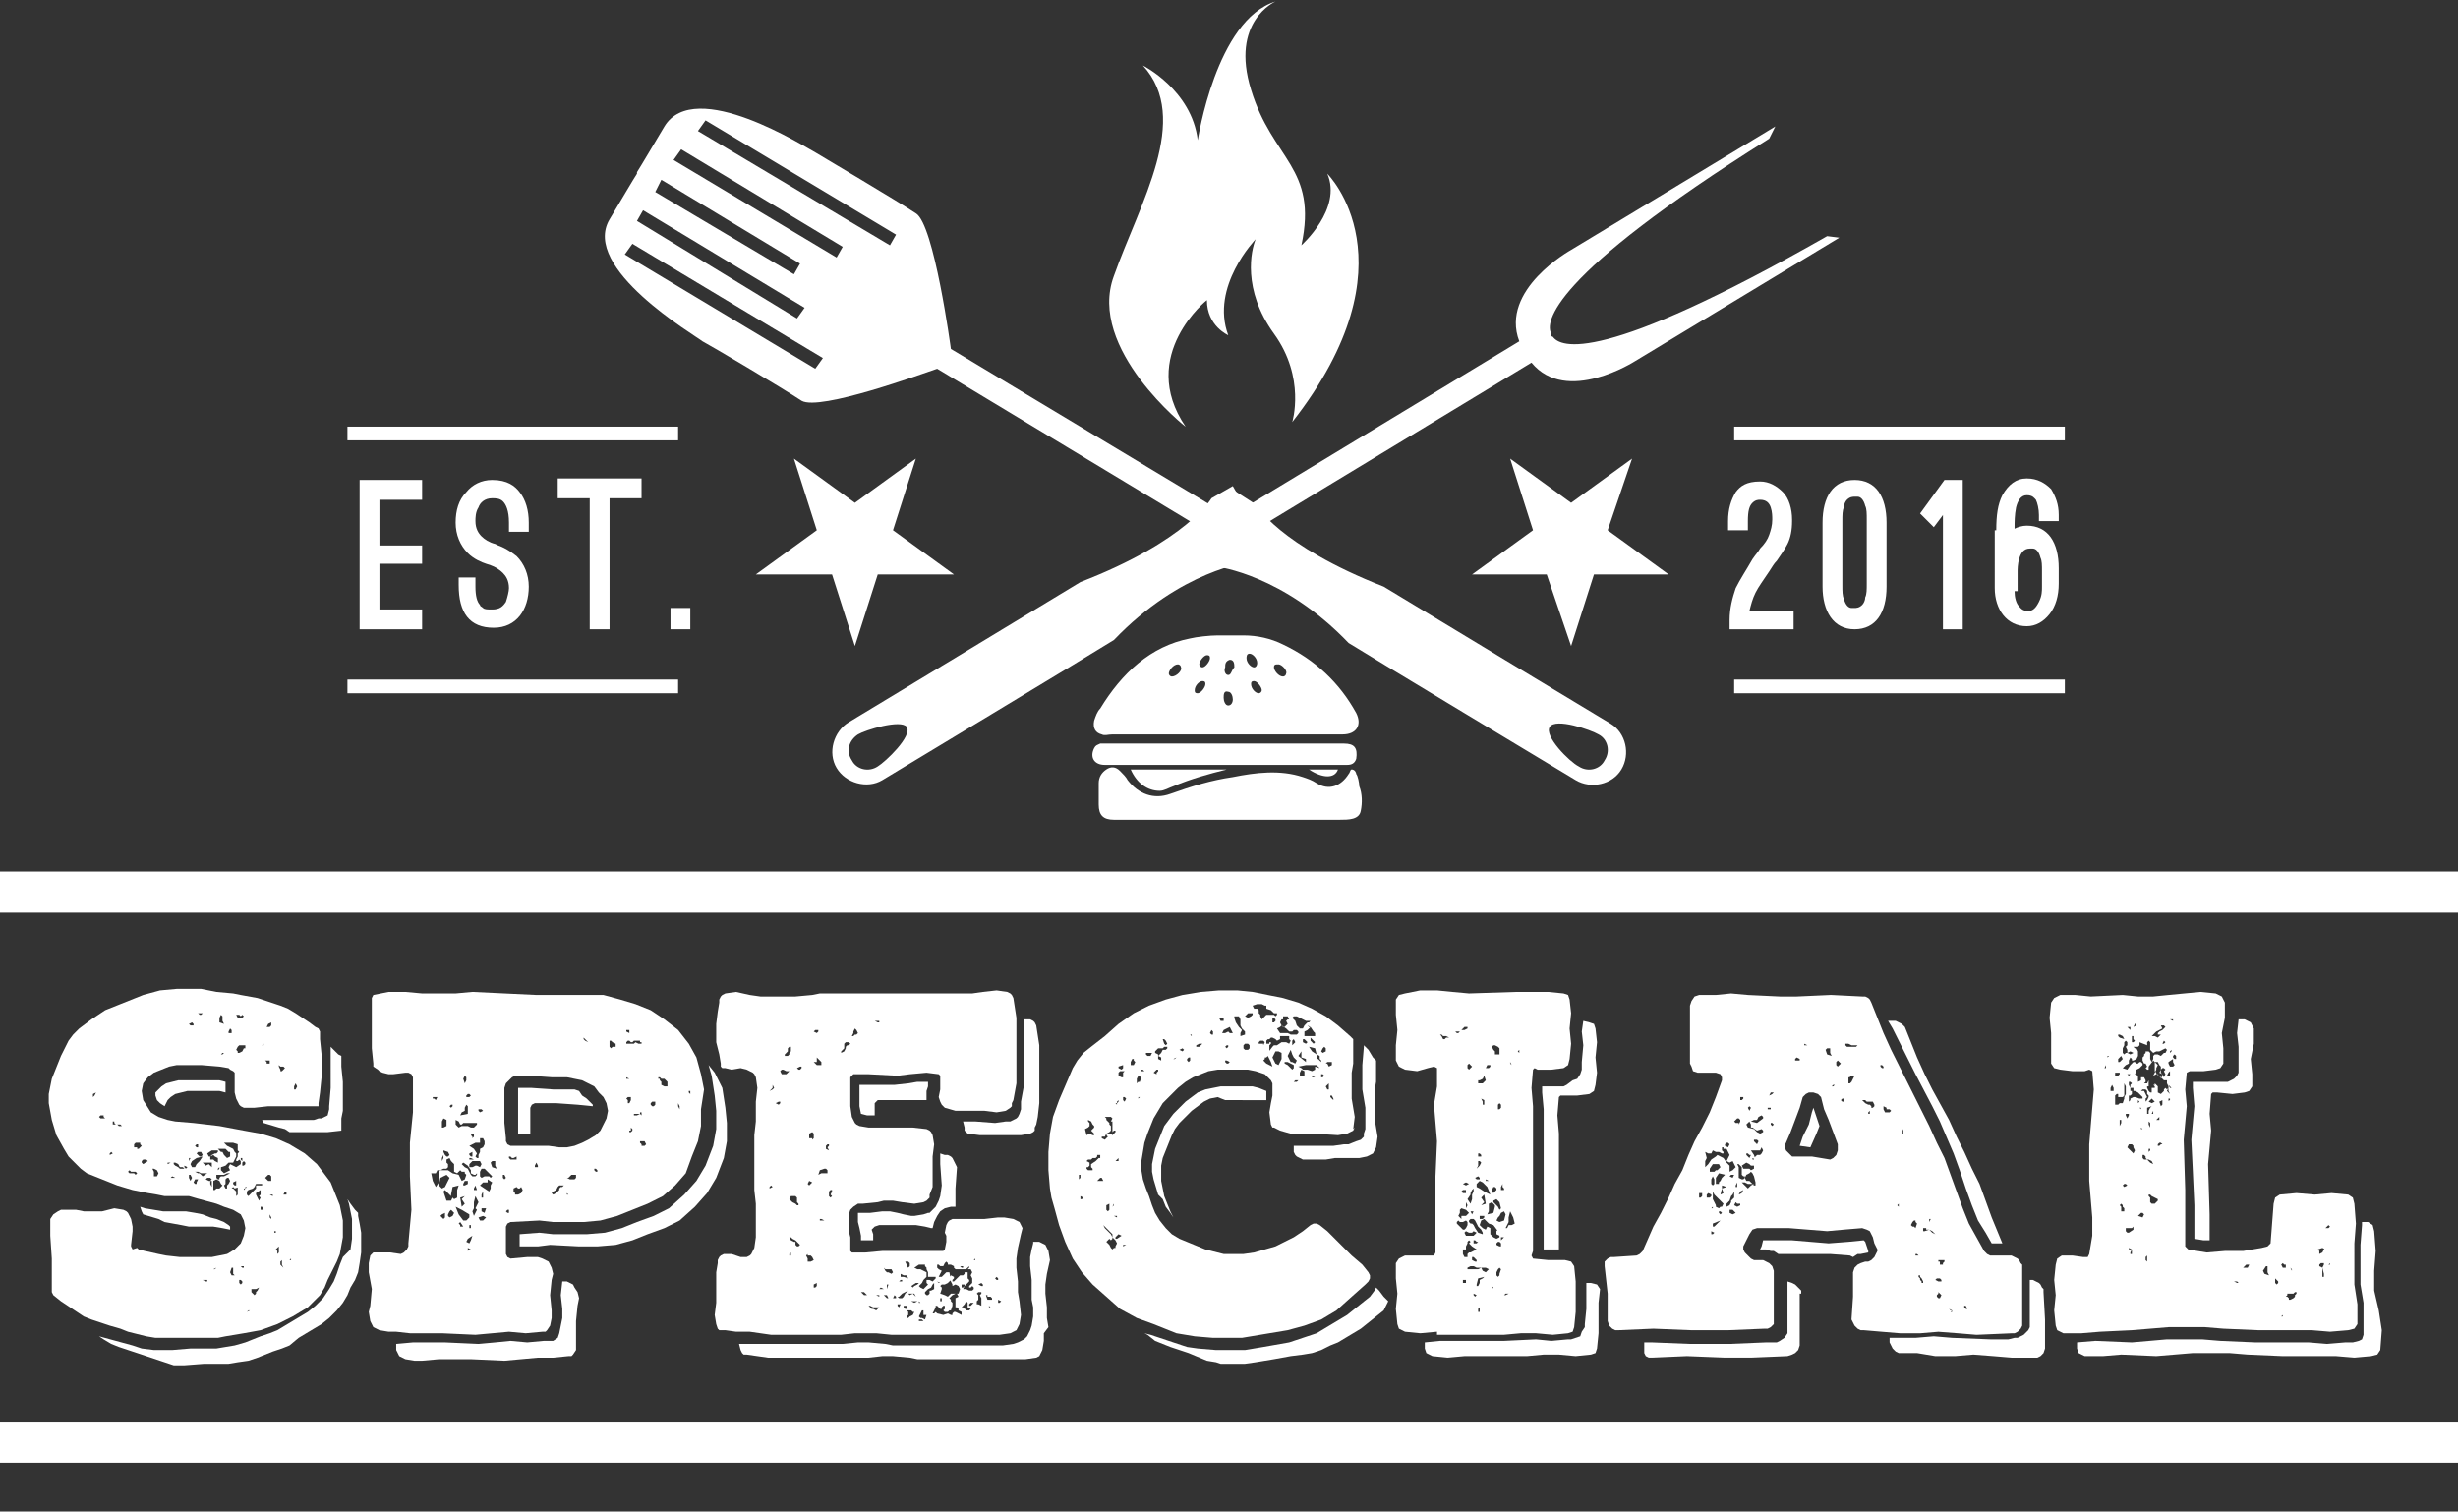
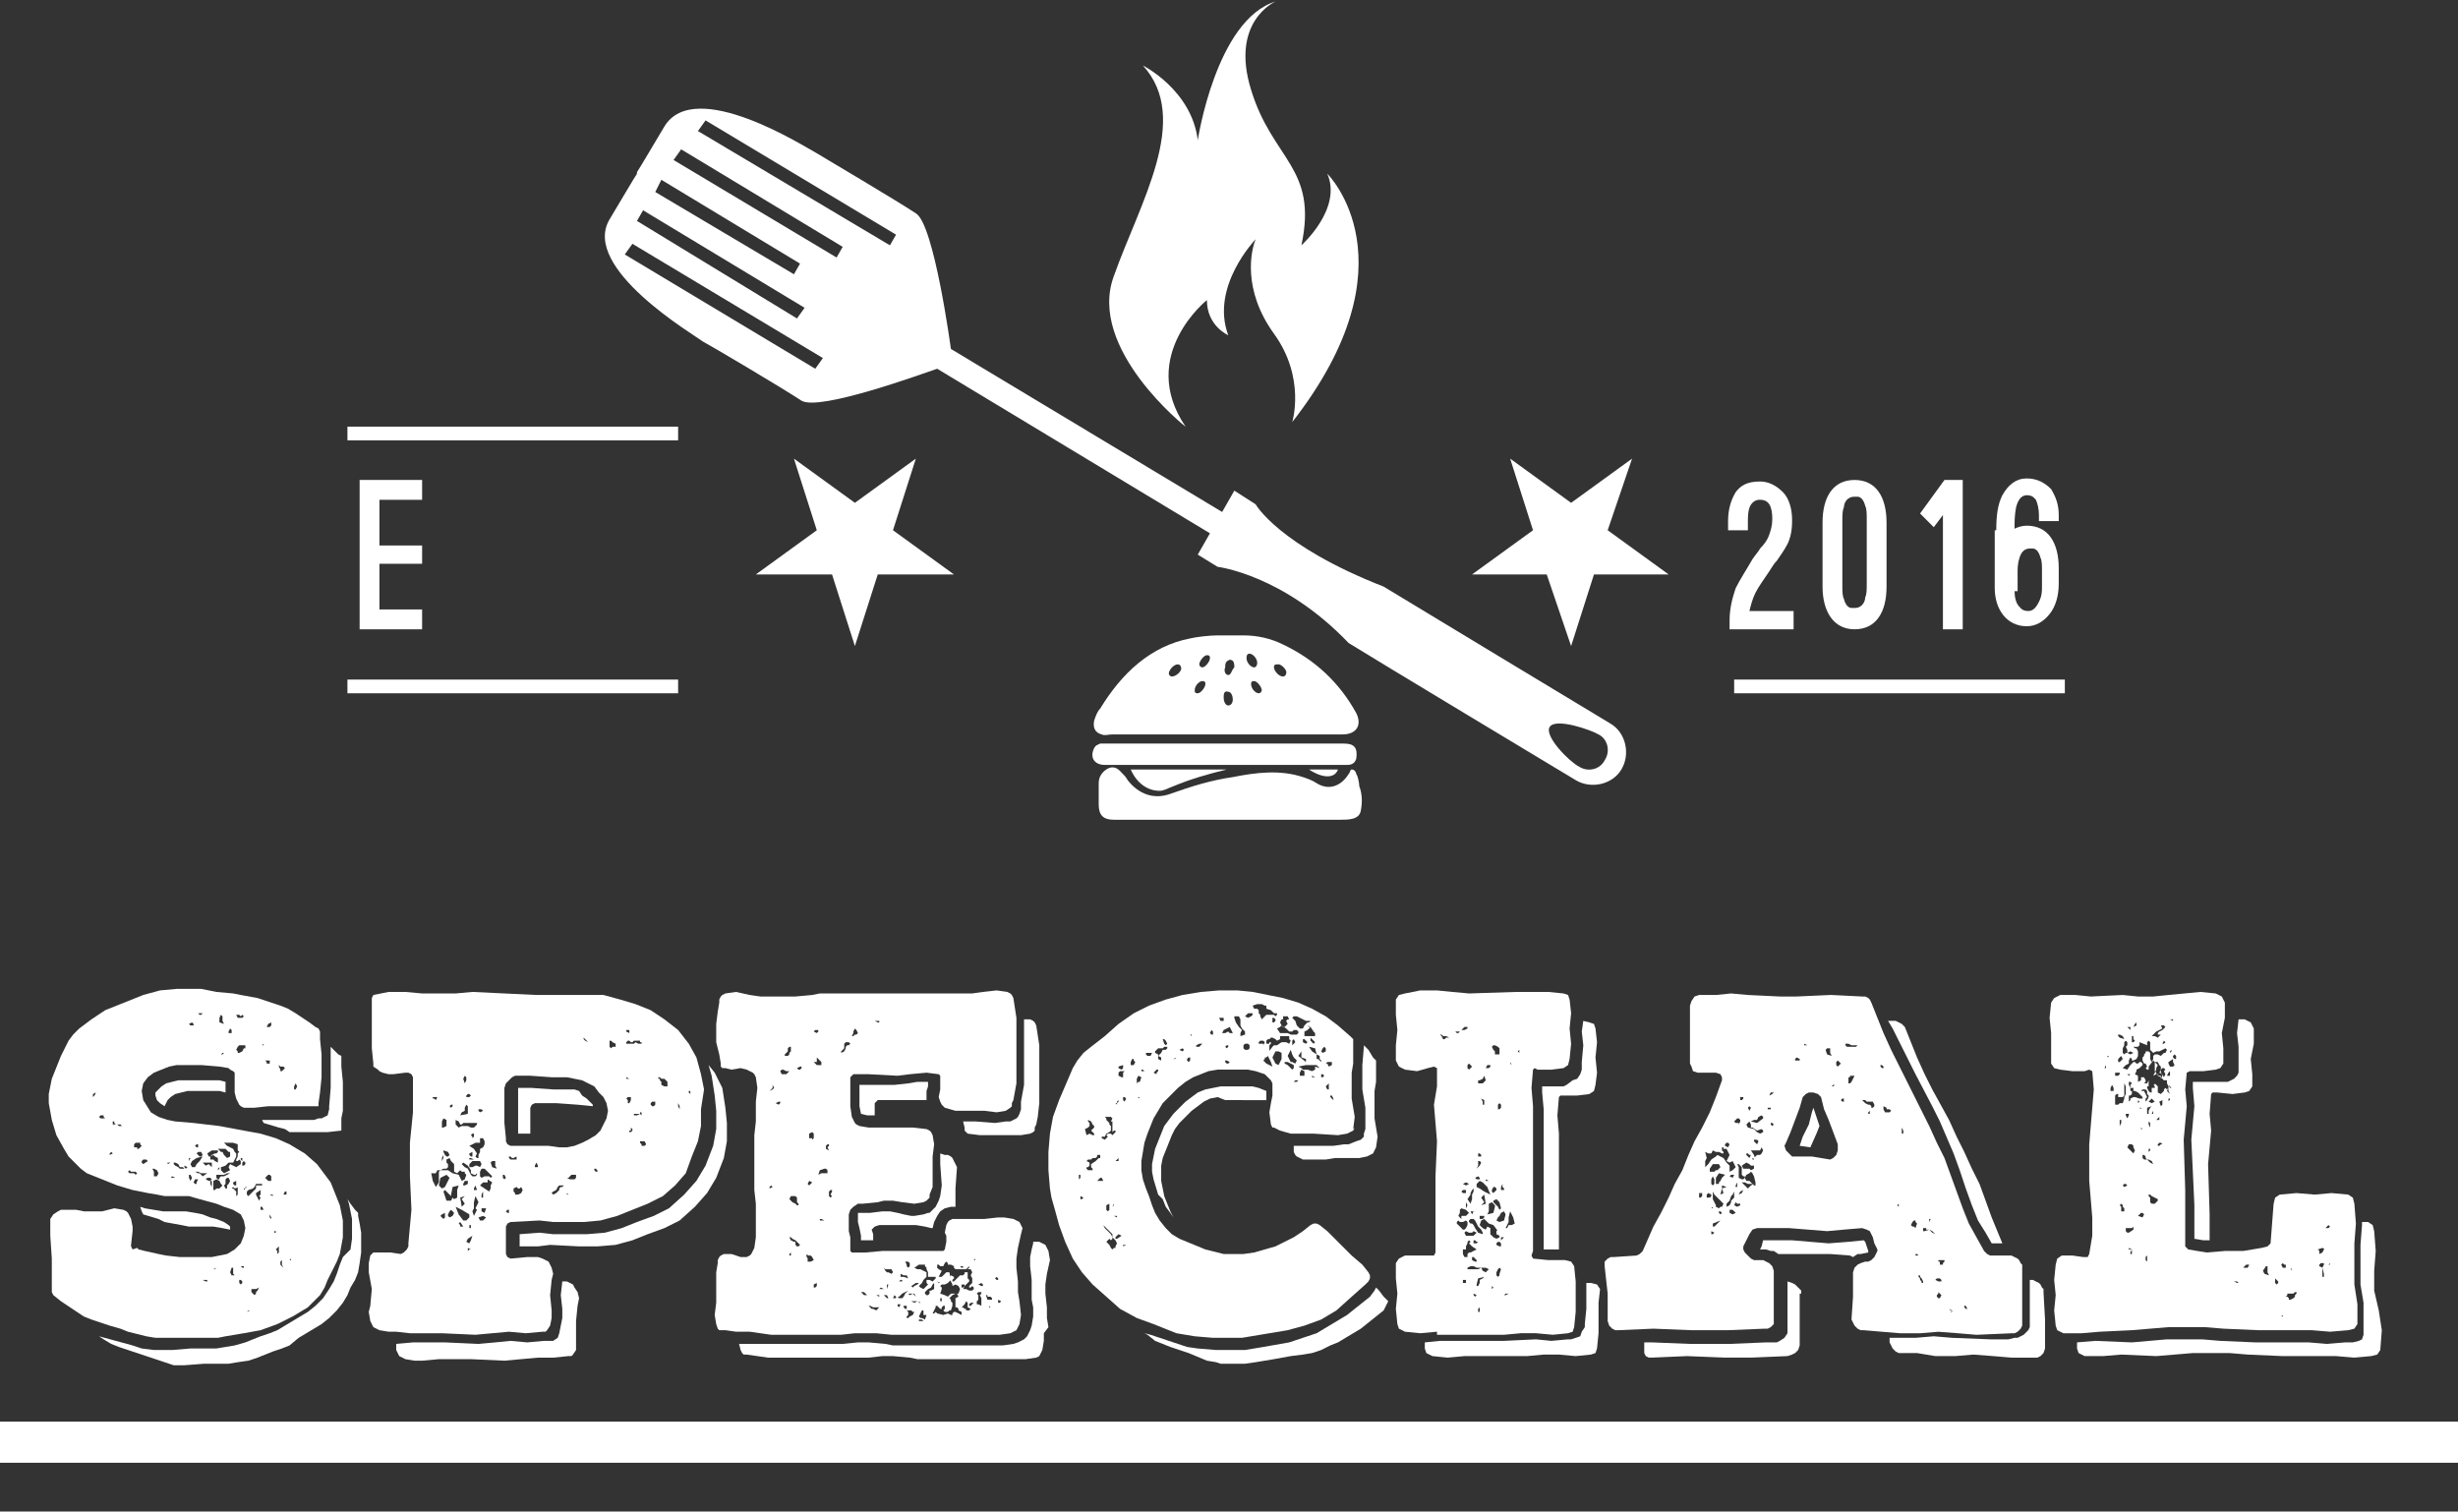
<svg xmlns="http://www.w3.org/2000/svg" version="1.1" id="Ebene_1" x="0px" y="0px" viewBox="0 0 161.3 99.2" style="enable-background:new 0 0 161.3 99.2;" xml:space="preserve">
  <rect x="0" y="0" width="161.3" height="99.2" fill="#333333" stroke="none" />
  <style type="text/css">
	.st0{fill:#FFFFFF;}
	.st1{display:none;}
	.st2{display:inline;fill:#FFFFFF;}
	.st3{display:none;fill:#FFFFFF;}
</style>
  <g>
    <g>
      <path class="st0" d="M89.3,53.2c-0.1,0.6-0.8,0.6-1.4,0.6c-4.9,0-9.9,0-14.8,0c-0.7,0-1-0.3-1-1c0-0.5,0-0.9,0-1.4    c0-0.4,0.2-0.7,0.5-0.9c0.3-0.2,0.6-0.2,0.9,0.1c0.2,0.2,0.4,0.4,0.5,0.6c0.7,0.9,1.7,1.3,2.8,0.9c1.4-0.5,2.7-0.9,4.1-1.1    c1.5-0.3,3.1-0.5,4.6,0c0.3,0.1,0.6,0.2,0.9,0.4c0.8,0.5,1.6,0.2,2.1-0.6c0.1-0.1,0.1-0.3,0.2-0.3c0.2,0,0.3,0.2,0.3,0.3    c0.1,0.1,0.2,0.6,0.2,0.8C89.4,52.1,89.4,52.7,89.3,53.2z" />
      <path class="st0" d="M89,46.8c-1.1-2-2.7-3.5-4.8-4.5c-0.8-0.4-1.7-0.6-2.6-0.6c-0.6,0-1.1,0-1.7,0c-0.5,0-1.4,0.1-1.8,0.2    c-2.6,0.5-4.5,2.3-5.9,4.6c-0.2,0.2-0.3,0.5-0.4,0.8c-0.1,0.5,0.1,0.8,0.5,0.9c0.2,0.1,0.4,0,0.7,0c4.9,0,9.8,0,14.7,0    c0.1,0,0.3,0,0.4,0C89,48.2,89.4,47.6,89,46.8z M76.9,44.4c-0.1,0-0.2-0.1-0.2-0.2c0-0.2,0.3-0.6,0.6-0.6c0.1,0,0.2,0.1,0.2,0.2    C77.6,44,77.2,44.4,76.9,44.4z M78.6,45.5c-0.2,0-0.2-0.1-0.2-0.2c0-0.3,0.3-0.6,0.5-0.6c0.2,0,0.2,0.1,0.2,0.2    C79.1,45.1,78.8,45.5,78.6,45.5z M78.9,43.8c-0.1,0-0.2-0.1-0.2-0.2c0-0.2,0.3-0.6,0.5-0.6c0.2,0,0.2,0.1,0.2,0.2    C79.4,43.4,79.1,43.8,78.9,43.8z M80.6,46.3c-0.2,0-0.3-0.3-0.3-0.5c0-0.2,0-0.5,0.3-0.4c0.2,0,0.3,0.3,0.3,0.5    C80.9,46.1,80.8,46.3,80.6,46.3z M80.6,44.3c-0.2,0-0.3-0.3-0.2-0.5c0-0.2,0-0.4,0.3-0.5c0.3,0,0.3,0.3,0.3,0.5    C80.8,44,80.8,44.3,80.6,44.3z M81.8,43.2c0-0.1,0-0.3,0.2-0.3c0.2,0,0.5,0.3,0.5,0.6c0,0.2-0.1,0.3-0.2,0.3    C82.1,43.8,81.8,43.5,81.8,43.2z M82.6,45.5c-0.2,0-0.5-0.3-0.5-0.6c0-0.1,0-0.2,0.2-0.2c0.2,0,0.5,0.4,0.5,0.6    C82.8,45.4,82.7,45.5,82.6,45.5z M84.2,44.4c-0.3,0-0.6-0.4-0.6-0.6c0-0.2,0.1-0.2,0.3-0.2c0.2,0,0.6,0.4,0.5,0.6    C84.4,44.3,84.3,44.4,84.2,44.4z" />
      <path class="st0" d="M80.4,50.2c-2.6,0-5.3,0-7.9,0c-0.7,0-1-0.5-0.7-1.1c0.1-0.2,0.2-0.2,0.4-0.3c0.1,0,0.2,0,0.3,0    c5.2,0,10.4,0,15.7,0c0.7,0,0.9,0.3,0.8,1c-0.1,0.3-0.3,0.4-0.6,0.4c-0.5,0-1,0-1.5,0C84.7,50.2,82.5,50.2,80.4,50.2z" />
      <path class="st0" d="M80.5,50.5c-1.2,0.3-2.3,0.6-3.5,1.1c-0.3,0.1-0.6,0.3-0.9,0.3c-0.8,0-1.5-0.5-1.9-1.4    C76.3,50.5,78.4,50.5,80.5,50.5z" />
      <path class="st0" d="M87.8,50.5c-0.2,0.6-1,0.6-1.9,0C86.6,50.5,87.2,50.5,87.8,50.5z" />
    </g>
  </g>
  <g>
    <g>
      <g>
-         <path class="st0" d="M107.3,23.7l13.4-8.1l-0.8-0.1c-14.9,8.5-17.5,7.3-18,6.6l0,0c0,0-0.1,0-0.1-0.1c0-0.1,0-0.1,0-0.1l0,0     c-0.4-0.7-0.2-3.7,14.3-12.8l0.4-0.8l-13.4,8.1c0,0-4.7,2.6-3.4,6l-18,10.9l-0.8-1.4l-1.4,0.8c0,0-1.6,2.8-8.6,5.5     c-1.3,0.8-15.2,9.2-15.2,9.2l0,0c0,0,0,0,0,0c-1,0.6-1.4,2-0.8,3c0.6,1,2,1.4,3,0.8c0,0,0,0,0,0l0,0c0,0,14.1-8.5,15.2-9.2     c4.4-4.6,8.8-5.1,8.8-5.1l1.4-0.8l-0.8-1.4l18-10.9C102.8,26.6,107.3,23.7,107.3,23.7z M59.5,47.7c0.4,0.6-1.4,2.3-1.9,2.6     c-0.6,0.4-1.4,0.2-1.7-0.4c-0.4-0.6-0.2-1.3,0.4-1.7C56.8,47.9,59.1,47.2,59.5,47.7z" />
-       </g>
+         </g>
      <g>
        <path class="st0" d="M52.6,26.3c1.2,0.7,8-1.8,8.9-2.1l17.9,10.8l-0.8,1.4l1.3,0.8c0,0,4.3,0.5,8.6,5c1.1,0.7,14.9,9,14.9,9l0,0     c0,0,0,0,0,0c1,0.6,2.4,0.3,3-0.7c0.6-1,0.3-2.4-0.7-3c0,0,0,0,0,0l0,0c0,0-13.6-8.2-14.9-9c-6.9-2.7-8.4-5.4-8.4-5.4L81,32.2     l-0.8,1.4L62.4,22.9c0,0-1.1-8.2-2.3-8.9c-1.2-0.8-6.1-3.7-6.6-4c-0.6-0.3-7.9-5-9.9-1.7c-0.6,1-1.6,2.7-1.8,3c0,0,0,0.1,0,0.1     c-0.2,0.3-1.2,2-1.8,3c-1.9,3.2,5.6,7.6,6.1,8C46.5,22.6,51.4,25.5,52.6,26.3z M45.8,8.6l0.5-0.7l12.5,7.5l-0.4,0.7L45.8,8.6z      M44.2,10.5l0.5-0.7l10.6,6.4l-0.4,0.7L44.2,10.5z M104.9,48.2c0.6,0.3,0.8,1.1,0.4,1.7c-0.3,0.6-1.1,0.8-1.7,0.4     c-0.6-0.3-2.3-2-1.9-2.6C102.1,47.1,104.4,47.9,104.9,48.2z M43.4,11.8l9.1,5.5l-0.4,0.7L43,12.6L43.4,11.8z M41.8,14.5l0.4-0.7     l10.6,6.4l-0.5,0.7L41.8,14.5z M41,16.7l0.5-0.7L54,23.5l-0.5,0.7L41,16.7z" />
      </g>
      <g class="st1">
        <path class="st2" d="M173.9,51.9c-1.9,0.8-4.4,1.2-7,1.2c-2.6,0-5.1-0.4-7-1.2c-1.4-0.6-2.3-1.3-2.8-2.1v1.9c0,0,2.6,3.1,9.2,3.1     c6.6,0,10.4-3.4,10.4-3.4v-1.6C176.2,50.6,175.3,51.3,173.9,51.9z" />
      </g>
      <g class="st1">
        <path class="st2" d="M172.8,45.4v3.7c0,0.4-0.3,0.7-0.7,0.7c-0.4,0-0.7-0.3-0.7-0.7v-4.1c-0.2,0-0.4-0.1-0.7-0.1v4.9     c0,0.4-0.3,0.7-0.7,0.7c-0.4,0-0.7-0.3-0.7-0.7v-5.1c-0.3,0-0.6-0.1-0.8-0.1c0,0,0,0,0,0v5.1c0,0.4-0.3,0.7-0.7,0.7     c-0.4,0-0.7-0.3-0.7-0.7v-5.1c0,0,0-0.1,0-0.1c-0.2,0-0.3,0-0.5,0c-0.1,0-0.2,0-0.3,0c0,0,0,0.1,0,0.1v5.1c0,0.4-0.3,0.7-0.7,0.7     c-0.4,0-0.7-0.3-0.7-0.7v-5.1c0,0,0,0,0,0c-0.3,0-0.6,0-0.8,0.1v5.1c0,0.4-0.3,0.7-0.7,0.7c-0.4,0-0.7-0.3-0.7-0.7v-4.9     c-0.2,0-0.5,0.1-0.7,0.1v4.1c0,0.4-0.3,0.7-0.7,0.7c-0.4,0-0.7-0.3-0.7-0.7v-3.7c-2.3,0.7-3.9,1.9-3.9,3.2v0c0,2.2,4.3,4,9.7,4     c5,0,9.2-1.6,9.6-3.6c0-0.1,0-0.2,0-0.4C176.6,47.3,175.1,46.2,172.8,45.4z" />
      </g>
      <path class="st0" d="M77.8,28c0.1,0.1-6.5-5.1-4.7-9.9c1.7-4.8,5.1-10.3,1.9-13.8c0,0,3.2,1.6,3.6,4.9c0,0,1.2-7.9,5.1-9.1    c0,0-3,1.3-1.6,5.8c1.4,4.6,4.4,5.1,3.3,10.2c0,0,2.7-2.4,1.7-4.7c0,0,5.9,5.8-2.3,16.3c0,0,0.9-2.9-1.2-5.8    c-2.1-2.9-1.5-5.5-1.2-6.2c0,0-3,3.1-1.8,6.3c0,0-1.4-0.6-1.4-2.3C79.3,19.6,74.6,23.3,77.8,28z" />
    </g>
-     <rect y="57.2" class="st0" width="161.3" height="2.7" />
    <rect y="93.3" class="st0" width="161.3" height="2.7" />
    <g>
      <g>
        <path class="st0" d="M27.7,31.5v1.3h-2.8v3h2.8V37h-2.8v3h2.8v1.3h-4.1v-9.8H27.7z" />
-         <path class="st0" d="M29.9,37.9h1.3v0.6c0,0.6,0.1,1,0.3,1.2c0,0.1,0.1,0.1,0.2,0.2C31.8,40,32,40,32.3,40c0.5,0,0.7-0.2,0.9-0.5     c0.1-0.3,0.2-0.7,0.2-0.9c0-0.5-0.2-0.8-0.4-1c-0.2-0.2-0.5-0.4-0.8-0.5L31.9,37c-0.3-0.1-0.8-0.3-1.2-0.7     c-0.5-0.5-0.8-1.2-0.8-2c0-0.8,0.2-1.5,0.7-2c0.4-0.5,1-0.8,1.7-0.8c1,0,1.5,0.4,1.8,0.8c0.4,0.5,0.6,1.2,0.6,2v0.6h-1.3v-0.6     c0-0.8-0.2-1.2-0.4-1.4c-0.2-0.2-0.5-0.2-0.7-0.2c-0.5,0-0.8,0.3-0.9,0.6c-0.2,0.3-0.2,0.7-0.2,0.9c0,0.5,0.2,0.8,0.4,1     c0.2,0.2,0.5,0.4,0.9,0.5l0.2,0.1c0.3,0.1,0.7,0.3,1.2,0.7c0.5,0.5,0.8,1.2,0.8,2c0,1.5-0.8,2.7-2.3,2.7c-1.6,0-2.3-1-2.3-2.8     V37.9z" />
-         <path class="st0" d="M36.5,31.4h5.6v1.3H40v8.6h-1.3v-8.6h-2.1V31.4z" />
-         <path class="st0" d="M45.3,41.3H44v-1.4h1.3V41.3z" />
+         <path class="st0" d="M45.3,41.3H44v-1.4V41.3z" />
      </g>
      <rect x="22.8" y="44.6" class="st0" width="21.7" height="0.9" />
      <rect x="22.8" y="28" class="st0" width="21.7" height="0.9" />
      <g>
        <path class="st0" d="M117.7,40v1.3h-4.2v-0.6c0-0.8,0.2-1.5,0.4-2.1c0.3-0.6,0.7-1.2,1.1-1.9c0.2-0.3,0.4-0.5,0.5-0.7     c0.3-0.3,0.5-0.6,0.6-0.9c0.1-0.3,0.2-0.6,0.2-1c0-0.2,0-0.5-0.1-0.8c-0.1-0.3-0.3-0.5-0.7-0.5c-0.1,0-0.3,0-0.5,0.2     c-0.2,0.2-0.3,0.5-0.3,1.2v0.6h-1.3v-0.6c0-0.8,0.2-1.4,0.5-1.9c0.3-0.4,0.7-0.7,1.6-0.7c0.6,0,1.1,0.3,1.5,0.7     c0.4,0.4,0.6,1.1,0.6,1.8h0v0.1h0c0,0.6-0.1,1.1-0.3,1.5c-0.2,0.4-0.5,0.8-0.7,1.1c-0.2,0.2-0.3,0.4-0.5,0.7     c-0.4,0.6-0.7,1-0.9,1.4c-0.2,0.4-0.3,0.8-0.4,1.2H117.7z" />
        <path class="st0" d="M119.6,34.3c0-1.7,0.7-2.8,2.1-2.8c1.4,0,2.1,1.1,2.1,2.8v4.2c0,1.7-0.7,2.8-2.1,2.8c-1.4,0-2.1-1.2-2.1-2.8     V34.3z M120.9,38.4c0,0.4,0,0.7,0.1,0.9c0.1,0.4,0.3,0.6,0.5,0.6c0.1,0,0.2,0,0.2,0c0.1,0,0.3,0,0.5-0.2c0.1-0.1,0.2-0.3,0.2-0.5     c0.1-0.2,0.1-0.5,0.1-0.9v-4.2c0-0.4,0-0.7-0.1-0.9c-0.1-0.4-0.3-0.6-0.5-0.6c-0.1,0-0.2,0-0.2,0c-0.1,0-0.3,0-0.5,0.2     c-0.1,0.1-0.2,0.3-0.2,0.5c-0.1,0.2-0.1,0.5-0.1,0.9V38.4z" />
        <path class="st0" d="M126,33.7l1.6-2.2h1.2v9.8h-1.3v-7.5l-0.6,0.8L126,33.7z" />
        <path class="st0" d="M131,34.8c0-1,0.1-1.7,0.4-2.3c0.4-0.7,0.9-1.1,1.6-1.1c0.7,0,1.2,0.3,1.6,0.7c0.3,0.5,0.5,1,0.5,1.7v0.4     h-1.3v-0.4c0-0.4-0.1-0.8-0.2-1c-0.1-0.1-0.2-0.3-0.6-0.3c-0.4,0-0.6,0.4-0.7,0.8c-0.1,0.5-0.1,1-0.1,1.3v0.1     c0.2-0.1,0.5-0.2,0.8-0.2c1.4,0,2.1,1.1,2.1,2.8v1c0,0.8-0.2,1.5-0.6,2c-0.4,0.5-0.9,0.8-1.5,0.8c-1.3,0-2.1-1.1-2.1-2.5V34.8z      M132.2,38.8c0,0.4,0.1,0.8,0.3,1c0.1,0.1,0.2,0.3,0.6,0.3c0.3,0,0.5-0.2,0.7-0.6s0.2-0.7,0.2-1v-1c0-0.4,0-0.7-0.1-0.9     c-0.1-0.4-0.3-0.6-0.5-0.6c-0.1,0-0.2,0-0.2,0c-0.4,0-0.6,0.3-0.7,0.7c-0.1,0.3-0.1,0.7-0.1,0.8V38.8z" />
      </g>
      <rect x="113.8" y="44.6" class="st0" width="21.7" height="0.9" />
-       <rect x="113.8" y="28" class="st0" width="21.7" height="0.9" />
    </g>
    <g>
      <g>
        <polygon class="st3" points="165.3,44.5 163.4,38.4 157,38.4 162.1,34.6 160.2,28.6 165.3,32.3 170.5,28.6 168.5,34.6      173.7,38.4 167.3,38.4    " />
      </g>
      <g>
        <polygon class="st0" points="56.1,42.4 54.6,37.7 49.6,37.7 53.6,34.8 52.1,30.1 56.1,33 60.1,30.1 58.6,34.8 62.6,37.7      57.6,37.7    " />
      </g>
      <g>
        <polygon class="st0" points="103.1,42.4 101.5,37.7 96.6,37.7 100.6,34.8 99.1,30.1 103.1,33 107.1,30.1 105.5,34.8 109.5,37.7      104.6,37.7    " />
      </g>
    </g>
    <g>
      <path class="st0" d="M7.2,87L6,86.6l-0.5-0.2l-1.5-1l-0.5-0.4l-0.1-0.2l0-0.2l0-0.7l0-1.3l-0.1-1.5l0-0.9L3.3,80l0.2-0.3l0.3-0.2    l0.2-0.1h0.6l0.4,0l0.5,0.1h0.6l0.6,0l0.4-0.1l0.4-0.1l0.6,0.1l0.2,0.1l0.1,0.1l0.1,0.2l0.1,0.2l0.1,0.5v0.3l-0.1,0.9l0,0.1    l0.1,0.2L9,81.9L9.1,82l0.4,0.1l0.9,0.2l0.5,0.1l0.9,0.1h1.5l0.6,0l0.5-0.1l0.5-0.1l0.5-0.3l0.4-0.4l0.2-0.5l0.1-0.5l-0.1-0.5    l-0.2-0.4l-0.5-0.3l-0.6-0.2l-0.5-0.2l-1.1-0.3l-0.7-0.2h-1.6l-0.5-0.1l-0.6-0.1l-1-0.2l-1-0.3l-1-0.4L5.7,77l-0.4-0.3l-0.4-0.4    l-0.4-0.4l-0.3-0.5l-0.5-0.9l-0.3-1l-0.2-1.1l0-0.6l0.1-0.5l0.1-0.5l0.2-0.5l0.4-1l0.5-1l0.3-0.4l0.4-0.4L6,66.9l0.9-0.6l1-0.4    l0.5-0.2l0.5-0.2l0.5-0.2l1.1-0.3l1.1-0.1l0.5,0l1.1,0l0.5,0.1l0.5,0.1l1.1,0.1l0.5,0.1l1.1,0.2l1.5,0.5l0.5,0.2l0.5,0.3l0.9,0.6    l0.4,0.3l0.2,0.1l0.1,0.2l0,0.5l0.1,1l0,0.8v0.7l-0.1,1l-0.1,0.7l0,0.2l0,0l-0.1,0h-0.2l-0.7,0h-1.6l-0.7,0l-0.9,0.1L16,72.7    l-0.2-0.1l-0.1-0.1l-0.1-0.2l-0.1-0.2l-0.1-0.4v-1.1l0-0.2l-0.1-0.1l-0.2-0.1l-0.1-0.1l-0.6-0.1l-1.2-0.1h-0.7l-0.9,0l-0.5,0.1    l-0.5,0.2l-0.5,0.2l-0.4,0.3l-0.3,0.4l-0.1,0.5l0.1,0.6L9.9,73l0.5,0.3l0.6,0.2l0.5,0.1l1.2,0.1l1.7,0.2l1.6,0.3l1.1,0.2l1,0.3    l0.9,0.4l0.5,0.3l0.5,0.3l0.8,0.7l0.3,0.4l0.6,0.8l0.4,1l0.2,0.5l0.2,1l0,0.5l0,0.6l-0.2,1.1l-0.2,0.5L21.5,84l-0.2,0.5l-0.3,0.5    l-0.8,0.8l-1,0.6l-1,0.5l-1.1,0.4L16,87.5l-1.2,0.2l-0.5,0.1l-1.1,0l-0.6,0l-0.6,0l-1.2,0l-0.6,0l-0.6-0.1l-1.2-0.3l-0.5-0.2    L7.2,87z M6.3,71.7L6.3,71.7L6.3,71.7L6.3,71.7l-0.2,0.1V72l0.1-0.1L6.3,71.7z M23.7,81.5l0,0.7l-0.1,0.7l-0.1,0.6L23.3,84    L23,84.5l-0.2,0.5l-0.3,0.5l-0.4,0.5l-0.5,0.5l-0.5,0.4l-0.5,0.3l-0.5,0.3l-0.5,0.3L19,88.3l-0.5,0.2l-0.6,0.2l-0.5,0.2l-0.5,0.2    l-0.6,0.2l-0.7,0.1l-0.6,0.1l-0.5,0l-1.1,0l-1.3,0.1h-0.7l-0.6-0.2l-1.2-0.4l-0.6-0.2l-0.6-0.2l-0.6-0.2l-0.5-0.2l-0.5-0.3    l-0.3-0.2h0L7.6,88l1.1,0.3l0.6,0.2l0.8,0.1l0.6,0h0.6l1.2-0.1l1.2,0l0.5,0l0.6-0.1l0.6-0.1l0.7-0.2l0.5-0.2l0.5-0.2l0.6-0.2    l0.5-0.2l0.5-0.3l0.5-0.3l0.5-0.3l0.5-0.3l0.5-0.4l0.5-0.5l0.4-0.6l0.3-0.5l0.2-0.5l0.2-0.6l0.2-0.5L23,82l0.1-0.7l0-0.7l0-0.6    L23,79.5l-0.1-0.5l-0.1-0.3l0.2,0.3l0.3,0.4l0.2,0.2l0,0.2l0.1,0.5l0.1,0.6L23.7,81.5z M6.9,73.4L6.9,73.4l-0.1-0.1v-0.1l-0.1,0    l-0.1,0l-0.1,0.1l0.1,0.1h0.1H6.9l0,0.2L6.9,73.4z M7.4,75.7L7.4,75.7L7.4,75.7l-0.1-0.1l-0.1,0.1v0.1L7.4,75.7L7.4,75.7z M8,73.9    l-0.1-0.1H7.7l-0.1,0l-0.1-0.1l0-0.1h0l-0.1,0l0,0l0,0.1l0,0.1l0.1,0h0.2l0.1,0.1L8,73.9L8,73.9L8,73.9z M7.7,73.3L7.7,73.3    L7.7,73.3L7.7,73.3L7.7,73.3L7.7,73.3L7.7,73.3L7.7,73.3z M9,77L9,77L9,77l-0.1-0.1H8.8l-0.1,0H8.6l-0.1-0.1l-0.1,0.1L8.5,77h0.2    l0,0l0.1,0l0.1,0.1L9,77L9,77L9,77L9,77z M9.3,75.2l-0.1-0.1l0-0.1H9.1L9,75h0l-0.1,0l-0.1,0.1H8.8l0,0.1l0,0.1h0l0.1,0L9,75.3H9    l0,0.1l0.1,0l0,0L9.3,75.2L9.3,75.2z M9.4,79.7l-0.1-0.2l-0.1-0.3l0.3,0.1l0.6,0.1l0.6,0.1h1.5l0.6,0.1l0.5,0.1l0.5,0.2l0.4,0.1    l0.5,0.2l0.3,0.2l0.1,0.1l0,0.2l-0.5-0.1l-0.6-0.1h-1.6l-0.5-0.1l-1.1-0.2L10.4,80L9.4,79.7z M9.7,76.2L9.7,76.2l-0.1-0.1l-0.1,0    l-0.1,0l-0.1,0.1l0,0.1l0,0l0.1,0.1L9.7,76.2z M9.9,74.2L9.9,74.2L9.9,74.2L9.9,74.2L9.9,74.2L9.9,74.2L9.9,74.2L9.9,74.2z     M10.4,77l-0.1-0.2l-0.2-0.1l-0.1,0l0.1,0.2v0.3l0.2,0L10.4,77z M10,75L10,75L10,75l0.2,0L10,75L10,75z M14.4,70.9l0.4,0.1v0.7    l-0.4-0.1l-0.6,0h-1l-0.5,0l-0.4,0.1l-0.4,0.1l-0.3,0.2l-0.2,0.2l-0.1,0.2l-0.1,0.2l-0.3-0.2l-0.2-0.2l-0.1-0.3l0-0.2l0.2-0.2    l0.2-0.2l0.3-0.2l0.4-0.1l0.4-0.1l0.4,0h1.1l0.6,0L14.4,70.9z M11.2,76.3L11.2,76.3h-0.1H11l0,0.1l0,0L11.2,76.3L11.2,76.3    L11.2,76.3z M11.5,77.3L11.5,77.3l-0.2-0.1l-0.1,0.1h0.1l0.1,0H11.5L11.5,77.3L11.5,77.3z M12.1,76.7L12.1,76.7L12,76.6h-0.2v0    l-0.1-0.2l-0.2-0.1l-0.1,0v0.1l0.1,0.1l0.2,0.1v0l0.1,0.1v0L12.1,76.7L12.1,76.7z M12.3,76.6L12.3,76.6L12.3,76.6l-0.2-0.1l0,0.1    l0.1,0.1L12.3,76.6L12.3,76.6z M12.4,67.2l0.1,0.1l0.1,0l0.1,0l0-0.1l-0.1-0.1L12.4,67.2L12.4,67.2z M12.4,76.2L12.4,76.2l0.1-0.2    l-0.1,0l0,0V76.2z M12.6,77.3l-0.1-0.2h-0.1l0,0.2l0.1,0.2L12.6,77.3z M12.6,76.6h0.2l0.1-0.2l0.2-0.2l0.2-0.3l-0.4,0.1l-0.3,0.2    l-0.1,0.2L12.6,76.6z M13.3,77.2l0.3-0.2L13.4,77h-0.2L13,76.9h-0.2l0.2,0.1L13,77h0l0.1,0L13.3,77.2z M12.8,75.2L12.8,75.2    l0.1,0.1H13l0-0.1v-0.1l-0.1,0L12.8,75.2z M13,77.4l-0.2,0l-0.1,0.2l0.1,0.1l0.1,0v-0.1L13,77.4z M13.2,75.6L13,75.6H13l-0.1,0.1    l0.1,0.1l0.1,0.1l0.1,0l0.1-0.1L13.2,75.6z M13,66.5l0.1,0.1l0.1,0l0.1-0.1l-0.1,0h-0.1H13L13,66.5L13,66.5z M13.3,76.3l0.2,0.2    l0.2-0.1l0.1,0.1l0.1,0.1v-0.3H13.3z M13.3,84L13.3,84l0.2,0.1l0.1,0l0,0l0-0.1h0l-0.1,0h-0.1L13.3,84L13.3,84z M13.7,77.5h0.2    v-0.1h0l-0.1-0.1l-0.2,0l-0.1,0.1v0L13.7,77.5z M13.6,75.7L13.6,75.7l0.1,0.2l0.1,0l0.1-0.1l0.2-0.1l0.1,0l0.1-0.1h0v-0.1l-0.2,0    l-0.2,0L13.6,75.7L13.6,75.7z M14.1,76.2l0.2,0.1l0,0.1V76l-0.2-0.1h0l0,0l-0.1-0.1l0,0h0l-0.2,0.1l0,0.2h0.2L14.1,76.2z     M13.9,77.9L13.9,77.9L13.9,77.9l0-0.2l0-0.2l0,0v-0.1l0,0l-0.1,0.1l0,0.1l0,0.1L13.9,77.9L13.9,77.9z M13.8,83.2L13.8,83.2    l0.1,0.1h0.2l0.1-0.1L14,83.3l-0.1,0L13.8,83.2L13.8,83.2z M14,77.1L14,77.1l0,0.1H14L14,77.1L14,77.1L14,77.1z M14.6,77.8    l-0.1-0.1l-0.1-0.2l-0.2-0.1l-0.2,0.1v0.2l0,0.1L14,77.9L14,78v0.1l0.1,0l0.1-0.1l0.2,0L14.6,77.8L14.6,77.8z M15.1,77L15.1,77    h-0.2l-0.2,0.1l-0.2,0h-0.2l-0.1,0l0,0.1l0,0.1l0.1,0.1l0.1,0l0-0.1l0.1-0.1l0.2,0l0.2-0.1L15.1,77L15.1,77z M14.3,75.4L14.3,75.4    l0.2,0.2l0.1,0l0.1,0.2l0.2,0.2l0.2-0.1l0-0.3l0,0l-0.1,0h0l0,0l-0.2-0.2h-0.1L14.3,75.4z M14.3,76.8L14.3,76.8l0.1-0.1v0l0,0    l0-0.1l-0.1,0.1V76.8z M14.4,66.8l0,0.3l0.3,0.1L14.6,67v-0.3l-0.1-0.1L14.4,66.8L14.4,66.8z M14.7,69.1l-0.1,0l-0.1,0.1l0.1,0    L14.7,69.1z M15.3,76.5l0.2,0.1l0.3-0.2v-0.2l-0.1-0.1l-0.1,0.1h-0.1l0-0.1l0.1-0.2l0-0.2l0.1-0.1l-0.1-0.1l0-0.2l0-0.2l-0.3-0.1    h-0.1l-0.1,0L14.7,75l0.2,0.2l0.2,0.1l0.2,0.1l0.1,0.2l0.1,0.1l0,0.1v0.1l-0.1,0.2l-0.1,0.2L15,76.3l-0.2,0.2l-0.3,0.1l0,0.2    l0.2,0.2l0.2-0.1l0.2-0.1L15,76.6l0.1-0.2L15.3,76.5z M15.1,77.5L15,77.3l0,0l-0.1,0l-0.1,0.1l0,0.2v0.1l-0.1,0.1l0.1,0.2l0.1,0    l0-0.2l0.1-0.1L15.1,77.5z M15,67.7l0,0.1l0.1,0l0.1,0l0-0.1l0-0.1l-0.1-0.1L15,67.7L15,67.7z M15.1,83.5l0.1,0.2h0.1l0.1,0    l-0.1-0.1l0-0.1l0-0.2v-0.1l-0.1,0L15.1,83.5L15.1,83.5L15.1,83.5z M15.9,77.7L15.9,77.7l-0.2,0.2L15.4,78l-0.1-0.1l-0.1,0.1V78    l0.1,0l0.1,0.1l0.1,0.1l0,0.2h0v0.1h0l0.1-0.1l0-0.1l0-0.1l0,0l0-0.1l0-0.1l0-0.1l0-0.1L15.9,77.7L15.9,77.7z M15.5,77.5    L15.5,77.5l-0.2,0.1v0.1l0.1,0.1h0.1l0-0.1V77.5L15.5,77.5z M15.5,66.6L15.5,66.6l0.1,0.2h0.2l0.1,0l0.1-0.1l-0.1-0.1l-0.1,0.1    l0,0h0l-0.1-0.1L15.5,66.6L15.5,66.6z M15.5,85.5L15.5,85.5l0.2-0.1L15.5,85.5L15.5,85.5z M16.1,68.6L16.1,68.6l-0.2,0h-0.1    l-0.1,0l-0.1,0.1l-0.1,0.2l0.1,0.1l0,0.1h0.1l0.2-0.1l0.1-0.2l0.1,0L16.1,68.6L16.1,68.6z M15.7,84.2L15.7,84.2l0.1,0.1l0.1-0.1    v-0.1l-0.1-0.1l-0.1,0l0,0L15.7,84.2L15.7,84.2z M15.9,76.2L15.9,76.2L15.9,76.2l0-0.2h-0.1v0.1L15.9,76.2z M15.8,83.1L15.8,83.1    l0.1,0.1l0,0H16v0H16v-0.1l0,0h0v0h0v0l0,0v0H15.8L15.8,83.1L15.8,83.1L15.8,83.1L15.8,83.1z M15.9,76.5h0.1l0.1-0.1v-0.1    l-0.1-0.1H16l-0.1,0.1L15.9,76.5L15.9,76.5z M16.1,78L16.1,78L16.1,78L16.1,78l0.1-0.1h-0.1V78l-0.1,0v0.1L16.1,78L16.1,78z     M16.3,78.1l-0.1,0.1v0.2l0.1,0.1l0.1-0.1l0.2-0.2l0.2-0.2l0-0.1l0-0.1l0.2,0h0.1l0.1,0l0,0l0-0.1L17,77.7h-0.2l-0.1,0.2L16.6,78    L16.3,78.1z M16.4,78.8L16.4,78.8L16.4,78.8h-0.2l0,0v0l0.1,0L16.4,78.8L16.4,78.8L16.4,78.8z M16.4,86L16.4,86L16.4,86l-0.1,0    l-0.1,0.1l0,0L16.4,86L16.4,86z M17,84.5L17,84.5l-0.2,0.1h0l-0.1,0l-0.1,0h-0.1v0l0,0.1v0.1l0.1,0.1l0.1,0.1l0.1-0.1l0-0.1    l0.1-0.1v0l0.1-0.2V84.5z M16.8,83L16.8,83l0.1,0.1h0L16.8,83l0.1,0.1L16.8,83L16.8,83L16.8,83z M17,78.8L17,78.8l0.1-0.2L17,78.5    l0.1-0.1l0-0.1v-0.1l0-0.1l-0.3,0.2l0,0.1L17,78.8L17,78.8z M17.2,79.2L17.2,79.2h-0.1l0,0.1v0.1l0.1,0l0.1,0L17.2,79.2L17.2,79.2    z M17.1,69.5l0.1,0.1h0.2l0,0l0.1,0.1v0.1l0.1,0l0.1,0l0-0.1l0-0.1h-0.1l0,0h-0.3l-0.1,0l0,0L17.1,69.5L17.1,69.5L17.1,69.5z     M17.2,68.6L17.2,68.6L17.2,68.6l0.1,0v-0.1L17.2,68.6L17.2,68.6L17.2,68.6z M20.9,73.4l0.2,0l0.2-0.1l0.2-0.1l0.1-0.4l0-0.2    l0.1-1.2l0-0.5V70l0-0.7l0-0.5v-0.1l0.2,0.2l0.3,0.3l0.2,0.1l0,0.7l0.1,1l0,0.7v0.7l0,0.5l-0.1,0.5L22.4,74l0,0.2l-0.9,0.1h-1.6    l-0.7,0h-0.2l-0.3-0.2L18.3,74l-1-0.3l-0.1-0.2l0.5,0l1.3,0l0.5,0l0.5,0l0.6,0L20.9,73.4L20.9,73.4z M17.4,70.2L17.4,70.2    L17.4,70.2L17.4,70.2L17.4,70.2L17.4,70.2L17.4,70.2z M17.4,77.3l0.1,0.1l0.1,0.1h0v0l0.1,0h0.1v-0.2l0,0l0-0.1l-0.1-0.1h-0.1    L17.4,77.3z M17.5,67.4L17.5,67.4h0.2l0.1-0.1v-0.1l0-0.1l-0.2,0.1L17.5,67.4L17.5,67.4z M17.8,80l0-0.1l-0.1-0.2v0.2L17.8,80    L17.8,80L17.8,80z M17.7,78.4L17.7,78.4L17.7,78.4l0.2,0.1l0,0v-0.1l-0.1,0L17.7,78.4L17.7,78.4z M18,80.9L18,80.9L18,80.9l0.1,0    l0-0.1H18L18,80.9L18,80.9z M18.2,81.9L18.1,82V82l0.1,0.1v0.2l0.1-0.1V82h0l0-0.1l0-0.1L18.2,81.9z M18.3,70l0.1,0.2v0.1l0.1,0    l0.1-0.1l0.1-0.1L18.6,70l-0.2,0l-0.1-0.1L18.3,70z M18.4,82.8L18.4,82.8l0,0.2l0.1,0.1l0.1,0.1l0,0.2v0.1l0,0.1h0l0,0l0-0.1    l0-0.1l0-0.1l0-0.1v0L18.5,83l0-0.1l0-0.1v-0.1l0,0L18.4,82.8L18.4,82.8z M18.6,78.4L18.6,78.4L18.6,78.4l0.2,0l0-0.1l0-0.1h-0.1    L18.6,78.4L18.6,78.4z M19,82.7L19,82.7L19,82.7l0.1,0l0,0l0-0.1L19,82.7L19,82.7L19,82.7z M19.4,71.5L19.4,71.5L19.4,71.5    l0.1-0.2l-0.1-0.2l-0.1,0.2V71.5z" />
      <path class="st0" d="M46,72.8v1.1l-0.2,1l-0.4,1L45,77l-0.7,0.8l-0.8,0.7L42.5,79l-2,0.8l-1.1,0.3l-1.1,0.1l-1.1,0l-0.9,0    l-0.9-0.1l-1.9,0.1l-0.2,0.1l-0.1,0.2l0,0.9v0.9l0.1,0.2l0.2,0.1l1.1-0.1h0.7l0.3,0.1l0.2,0.1l0.2,0.1l0.1,0.2l0.1,0.2l0.1,0.4    L36.2,84l-0.1,1l0.1,1v0.5l-0.1,0.5l-0.2,0.3l-0.1,0.1l-0.2,0l-1.1,0.1l-1.1-0.1l-1.1,0.1l-1.1,0.1l-2.2-0.1h-2.1L26,87.4l-0.5,0    l-0.6-0.1l-0.2-0.1l-0.2-0.1l-0.1-0.2l-0.1-0.2l-0.1-0.6l0.1-0.4l0.1-1.1l-0.2-1.1l0-0.6l0.1-0.5l0.2-0.2l0.4,0h0.7l0.7,0.1    l0.2-0.1l0.2-0.2l0.1-0.2l0-0.2l0.2-2.2l-0.1-2.2v-1.1l0-1.1L27.1,73V72l0-1.1l0-0.2l-0.1-0.2l-0.2-0.1l-0.2,0l-0.8,0.1l-0.3,0    l-0.4-0.1l-0.2-0.1l-0.1-0.1L24.5,70l0-0.2l-0.1-1v-3l0-0.3l0.1-0.2l1-0.2l1.1,0l1.1,0.1l1.1,0l1.1,0l1.1-0.1l2.1,0.1l2.1,0.1h2.2    l1.1,0l1.1,0l1.1,0.3l1,0.3l1,0.4l0.9,0.6l0.9,0.7l0.7,0.9l0.5,0.9l0.3,1.1l0.2,1L46,72.8z M37.7,84.5l-0.1-0.2l-0.2-0.1l-0.2-0.1    L37,84.1h-0.1L36.8,85l0.1,0.9v0.6L36.8,87l-0.1,0.5l-0.1,0.3l-0.3,0.2L36,88h-0.3l-1.1,0.1L33.5,88l-1,0.1l-1.1,0.1l-2.2-0.1    h-2.1L26,88.2v0.4l0.1,0.2l0.1,0.2l0.2,0.1l0.2,0.1l0.6,0.1l0.5,0l1.1-0.1h2.1l2.2,0.1l1.1-0.1l1.1-0.1l1,0l1-0.1l0.2,0l0.1-0.1    l0.2-0.3l0-0.4v-1.5l0.1-1l0.1-0.5l-0.1-0.4L37.7,84.5z M28.8,76.9L28.8,76.9l0.1-0.1h0.5l0.3,0.2l0.4,0.1l0.2,0.4l0.2-0.1    l0.1-0.3L30.5,77l0-0.1l-0.1,0l0,0l-0.1,0l-0.1-0.1l-0.2,0.2l-0.2-0.1v-0.3l0-0.2l-0.2-0.2L29.5,76l-0.2,0.1v0.2l0.1,0.1l0,0.2    l-0.1,0.1l-0.2,0l-0.2,0.1h-0.2l-0.1,0.2l-0.2,0L28.3,77l0.1,0.5l0.2,0.4l0.2-0.3l0-0.2L28.8,76.9z M28.6,72.2L28.6,72.2l0.1-0.2    l0,0h-0.1L28.4,72v0.1l0.1,0L28.6,72.2z M29.2,77.9l0.1-0.2l0.1-0.2l0.1-0.2l-0.2-0.2l-0.4,0.2l-0.1,0.5l0.2,0.2L29.2,77.9z     M29,76.2L29,76.2l0.1-0.2l0-0.1v-0.1L29,76V76.2L29,76.2L29,76.2z M29,79.7L29,79.7l-0.1,0.1l0.1,0.1l0.1,0.1l0.1-0.1l0-0.1v-0.2    L29,79.7z M29.1,74l0.2-0.1l0-0.2l0-0.2l-0.2-0.1L29,73.6l0,0.2v0.2L29.1,74z M29.1,75.5l0,0.1l0.1,0.2l0.1,0.1l0.1,0l0.1-0.1    l-0.1-0.2L29.1,75.5L29.1,75.5z M29.6,78.8L29.6,78.8l0.1-0.2l-0.1-0.1l-0.2-0.2l-0.2-0.2l-0.1,0.1l0.2,0.6H29.6L29.6,78.8z     M29.6,72.7L29.6,72.7l0.1-0.1l0-0.1l-0.1,0l-0.1,0.1L29.6,72.7z M29.6,79.4l-0.1,0.1l-0.1,0.2l0,0.1l0.1,0.1l0.2-0.1l0.1-0.2    L29.6,79.4L29.6,79.4z M30.1,77.8l-0.4,0.1l-0.1,0.5l0,0v0.1l0.2,0.2l0.2-0.1v-0.1l0-0.1l0-0.3L30.1,77.8z M30.3,73.9l0.2,0l0.2,0    l0.2,0.1l0.2,0l0.2-0.2l0-0.1l-0.1,0h-0.4l-0.4,0l-0.1,0.1l-0.1,0l-0.1-0.2l-0.2-0.1l0,0.3l0.2,0.2L30.3,73.9z M30.8,79.9l0-0.2    l-0.5-0.3l-0.4-0.2l0.2,0.5l0.3,0.4l0.2,0L30.8,79.9z M30.2,80.2l-0.1,0.1l0.1,0.1l0,0.1l0.1,0l0.1,0L30.2,80.2z M30.7,72.7v-0.1    l-0.1-0.1l-0.1,0.2l0,0.2L30.3,73l-0.1,0.2l0.5-0.1L30.7,72.7z M30.3,78.7l0.2-0.2l-0.3,0.1l0.1,0.6l0.2-0.2L30.3,78.7z     M31.2,77.1l-0.1,0l-0.2-0.1l0-0.2l-0.2-0.3l-0.3-0.2l-0.1,0.1l0.2,0.2l0.2,0.1l0.2,0.4l0.1,0.1l0.2,0l0.1-0.1v-0.1L31.2,77.1z     M30.7,77.5l-0.2,0l-0.1,0.2l0,0.1l0.1,0l0.2-0.1L30.7,77.5z M30.6,70.9v-0.2l-0.1-0.1l-0.1,0.2l0.1,0.3L30.6,70.9z M30.6,81.5    L30.6,81.5l0.2,0.1l0.1-0.2l0.1-0.3l-0.3,0.2L30.6,81.5z M30.7,81.9L30.7,81.9L30.7,81.9v0.2l0.1-0.1l0.1,0L30.7,81.9L30.7,81.9z     M30.8,72L30.8,72l0.1-0.1l-0.1-0.1h-0.1l-0.1,0.1l0,0.1L30.8,72L30.8,72z M30.8,80.4L30.8,80.4L30.8,80.4l0,0.2l0.1,0l0-0.1v-0.1    L30.8,80.4L30.8,80.4z M31,75.6L31,75.6l-0.2,0.1l0,0.1l0.1,0.1l0.1,0l0-0.2l0-0.1H31z M31.1,76.1l0.1-0.1L31.1,76.1L31.1,76.1    L30.9,76h-0.1v0.1l0.1,0L31.1,76.1z M31,74.7L31,74.7l0.1-0.1l0-0.2L31,74.4l-0.1,0.1l0.1,0.1L31,74.7z M31,75.1l-0.2,0.1l0.3,0.2    l0.2,0.3l-0.1,0.2l0.1,0.1l0.1,0l0-0.2l0.1-0.2v-0.2l0.2-0.1l0.1-0.2l0-0.2l-0.1-0.2l-0.2,0V75l-0.2,0h-0.1L31,75.1z M31.6,76.4    l-0.1-0.2l-0.2,0h-0.1l0,0H31l-0.2,0.2l0,0.1v0.1l0.2,0l0.2-0.1h0.1l0.2,0.1L31.6,76.4z M31.2,78.5l-0.1,0.4l0,0.4L31,79.5    l0.1,0.3l0.1-0.2l0.1-0.2v0l-0.1-0.1l0.2-0.4L31.2,78.5z M31.2,77.8L31.2,77.8L31.1,78l0,0.1l0.1,0l0.1,0L31.2,77.8L31.2,77.8z     M31.5,73L31.5,73l0.2-0.1l-0.1-0.1l-0.1,0h-0.1l0,0.1L31.5,73L31.5,73z M31.4,79.9l0.1,0.2h0.2l0.2-0.2l-0.2-0.1L31.4,79.9z     M32.2,77.1L32,76.9l-0.2-0.2l-0.2,0l-0.1,0.2L31.5,77l0,0.2l0.1,0.1l0.2-0.1h0.3l0.1,0.1l0.1-0.1L32.2,77.1L32.2,77.1z M32,77.4    v0.2h-0.3l-0.1,0.1l-0.1,0.1l0.3,0.2l0.3,0.2l0.1-0.2v-0.2l0.1-0.2L32,77.4z M31.7,78.6l0-0.2l0-0.2l-0.1,0.2l0,0.2H31.7    L31.7,78.6z M31.9,79.3h-0.3v0.2l0.2,0.1L31.9,79.3L31.9,79.3z M32.5,76.5v-0.3l-0.2,0l-0.1,0.1l0,0v0l0.1,0.3l0.3,0.1L32.5,76.5z     M32.6,78.7h0.1l0.1,0L32.6,78.7L32.6,78.7z M33.1,77.1L33.1,77.1H33v0.1l0,0.1l0.1,0.1l0.1-0.1L33.1,77.1L33.1,77.1z M33.3,79.4    L33.3,79.4l-0.1,0.1l0.1,0.1h0.1V79.4L33.3,79.4L33.3,79.4z M39.1,74.5l0.3-0.3l0.2-0.4l0.2-0.4l0.1-0.5l-0.1-0.5L39.6,72    l-0.3-0.3L39,71.3l-0.4-0.2l-0.4-0.2l-0.5-0.1l-0.5-0.1h-1l-1.4-0.1h-1l-0.2,0.1l-0.2,0.2l-0.2,0.2l-0.1,0.3v2.3l0.1,1l0,0.2    l0.1,0.2l0.2,0.1l0.2,0h0.5l0.4,0h1.4l0.7,0.1l0.5,0l0.5-0.1l0.5-0.2l0.4-0.2L39.1,74.5z M33.9,76.1L33.9,76.1l0-0.2L33.7,76l0,0    h-0.1l-0.1-0.1l-0.1,0V76l0.1,0.1h0.2l0,0h0L33.9,76.1z M34.2,77.9L34.1,78H34l-0.1-0.1L33.7,78l0,0.2l0.1,0.1l0,0.1H34l0.2-0.1    l0.1-0.2L34.2,77.9L34.2,77.9L34.2,77.9z M34,73.7l0,0.7h0.3l0.3,0h0.2v-1.7l0.1-0.2l0.2-0.1l0.3,0h1.1l1.4,0.1l1,0.1h0l0-0.1    l-0.2-0.2l-0.2-0.2l-0.3-0.2L38,71.6l-0.3-0.1l-0.4,0h-1l-1.4-0.1l-0.9,0V73.7z M36.1,81.7l1.9,0.1l1.2,0l1.2-0.1l1.1-0.3l1-0.4    l1.1-0.4l1-0.5l1-0.9l0.8-0.9l0.6-1l0.5-1.3l0.2-1.1v-1.2l-0.1-1l-0.2-1.3l-0.1-0.2l-0.4-0.8l-0.4-0.5l0.2,0.7l0.2,1.3l0.1,1v1.2    l-0.2,1.1l-0.5,1.3l-0.6,1l-0.8,0.9l-1,0.9l-1,0.5l-1.1,0.4l-1,0.4l-1.1,0.3L38.5,81l-1.2,0l-1,0l-0.9-0.1L34.1,81v0.8l0.5,0h0.7    L36.1,81.7z M35.2,76.3L35.2,76.3l-0.1,0.2l0,0.1h0.2v-0.1L35.2,76.3z M36.8,77.8l-0.1,0l-0.1,0.1l-0.1,0.2l-0.2,0.1l-0.1,0.1    l0.1,0.1l0.2-0.1l0.2-0.2v-0.1l0.1-0.1l0.1,0l0.1-0.1L36.8,77.8L36.8,77.8z M37.2,78.3L37.2,78.3L37.2,78.3l0,0.1h0.1L37.2,78.3    L37.2,78.3L37.2,78.3z M37.6,77.1l-0.1,0l-0.1,0.1l-0.1,0.1l-0.1,0l0.2,0.1l0.2,0h0l0.1,0l0.1-0.1l0-0.2L37.6,77.1z M38.4,68.2    l-0.1-0.1l0,0.1v0l0.1,0.1l0.2,0.1L38.4,68.2L38.4,68.2z M39,76.8l0.1,0.1l0.1,0l0,0v-0.1l-0.1-0.1H39z M40.4,68.5L40.4,68.5    l-0.2-0.1v0l-0.1-0.1l-0.1,0L40,68.5v0.1l0,0.1l0.1,0.1l0.1-0.1h0.1l0.1,0L40.4,68.5L40.4,68.5z M41.3,70.8L41.3,70.8L41.3,70.8    L41.3,70.8L41.3,70.8l-0.2-0.1l0,0.1v0l0,0L41.3,70.8L41.3,70.8z M41.3,67.8L41.3,67.8L41.3,67.8v-0.2l-0.1,0l-0.1,0v0.1    L41.3,67.8z M41.7,68.4L41.7,68.4l0.2,0.1h0.2v-0.1L42,68.4L42,68.3h-0.1l-0.1,0h-0.2l-0.1,0.1l-0.1,0h0l0,0l-0.1-0.1h-0.1    l-0.1,0.1l0,0.1l0.1,0l0,0v0h0.2l0.1,0l0.1,0L41.7,68.4L41.7,68.4z M41.3,72.4L41.3,72.4l0.1-0.2v0l0,0v-0.1h0l0,0V72h-0.1l-0.1,0    l-0.1,0.1l0.1,0.1v0.1l0,0.1l0,0L41.3,72.4L41.3,72.4z M41.4,74L41.4,74l0,0.2l0,0h-0.1l0,0.1l0.1,0l0.1-0.1l0-0.1L41.4,74    L41.4,74z M42.1,73.2l0-0.1l0-0.1V73l0,0l-0.1,0L42,73.1l-0.2,0h-0.2l0,0.1l0.1,0l0.1,0l0,0h0l0.2-0.1L42.1,73.2L42.1,73.2z     M42.3,74.9h-0.2l-0.1,0L42,75l0.1,0.1l0,0.1h0.2l0.1-0.1L42.3,74.9L42.3,74.9z M42.8,72.3L42.8,72.3l-0.1,0.1l0,0.1l0,0l0.1,0.1    h0.1l0.1-0.1l0-0.1v-0.1L42.8,72.3L42.8,72.3z M43.8,71.1L43.8,71l-0.1-0.1l-0.1-0.1l0,0h-0.1l-0.1,0l-0.1-0.1l-0.1,0l0,0.1l0,0    l0.1,0l0,0.1l0.1,0.1v0.2l0.2,0.1h0.2L43.8,71.1L43.8,71.1z M44.5,72.4v0.2l0.1,0.2v-0.2L44.5,72.4z M45.4,71.6L45.4,71.6h-0.2v0    l0,0.1l0.1,0.1l0,0V71.6L45.4,71.6z" />
      <path class="st0" d="M49.2,87.4l-0.9,0l-0.7-0.1l-0.2,0l-0.2,0l-0.1-0.1L47,86.9l-0.1-0.6l0.1-0.8l0-1.2l0-0.8l0.1-0.6l0-0.2    l0.1-0.2l0.1-0.1l0.2-0.1l0.5,0l0.6,0.2l0.4,0l0.2-0.1l0.1-0.1l0.1-0.2l0.1-0.2l0.1-0.7l0-0.9l0-1.3l-0.1-0.9l0-1.3v-2.3l0.1-0.9    l0-1.3l0.1-0.9l-0.1-0.7l-0.1-0.2l-0.1-0.1l-0.2-0.1l-0.2-0.1l-0.4-0.1L48,70.2l-0.4-0.1l-0.2,0l-0.1-0.1L47.3,70l0-0.2l-0.1-0.6    L47,68.4v-1.2l0.1-0.8l0.1-0.6l0-0.2l0.1-0.2l0.1-0.1l0.2-0.1l0.7-0.1l0.9,0.2l0.7,0.1h1.6l0.7,0l1.1-0.1l0.5-0.1l1.8,0h1.2l1.2,0    h0.5l1.3,0l0.5,0l1.1,0l1.2,0h1.2l0.7-0.1l0.9-0.1l0.7,0.1l0.2,0.1l0.1,0.1l0.1,0.2l0.2,1.3v1.7l0,0.9v1.7l-0.2,1.1l-0.1,0.2    l0,0.2l-0.1,0.1L66,72.9L65.4,73l-0.8-0.1l-0.6,0h-0.5l-0.8,0L62,72.7l-0.1-0.1l-0.1-0.1l-0.1-0.2L61.6,72l0.1-0.5l0-0.4v-0.3    l0-0.2l-0.1-0.1l-0.8-0.1l-1.1,0.1l-0.8,0.1L57,70.5l-0.8,0l-0.2,0l-0.1,0.1l-0.1,0.1l0,0.2v0.7l0,1l0.1,0.7l0.1,0.2l0.1,0.2    l0.1,0.1l0.2,0.1l0.6,0.1h0.5l0.4,0h0.6l0.6,0l0.4,0l0.4,0l0.9,0.1l0.2,0.1l0.1,0.1l0.1,0.2l0.1,0.6l-0.1,0.8l0,0.6l0,0.6l0,0.8    L61,78.4L61,78.6l-0.2,0.2l-0.2,0.1l-0.6,0.1l-0.8-0.1l-0.6-0.1l-0.6,0l-0.4,0.1l-1,0.1l-0.3,0l-0.3,0.2l-0.2,0.2l-0.1,0.3l0,0.6    l0,0.5l0.1,0.4v0.6l0,0.2l0,0.1l0.1,0.1l0.1,0l0.8,0l1.1-0.1h2.2l0.6,0h0.8l0.2,0l0.1,0h0.1l0.1-0.1l0.1-0.5l0-0.4L62,80.9    l0.1-0.5l0.1-0.2l0.1-0.1l0.2-0.1l0.2,0l0.5,0l0.8,0h0.6l0.9-0.1l0.4,0l0.6,0.1l0.2,0.1l0.2,0.1l0.1,0.2l0.1,0.2L67,81l-0.2,0.9    l-0.1,0.7l0,0.6l0.1,0.9v0.7l0.1,0.6l0.1,0.9l-0.1,0.6l-0.1,0.2l-0.1,0.2l-0.2,0.1l-0.2,0.1l-0.7,0.1h-0.5l-0.5,0l-0.7,0h-5.4    l-1-0.1l-0.7,0l-0.7,0l-0.9,0.1h-0.7l-1.6,0h-1.4l-0.9,0L49.2,87.4z M68.5,87.5l0,0.5l-0.1,0.6l-0.1,0.2l-0.1,0.2L68.2,89L68,89.1    l-0.7,0.1h-0.5l-0.5,0l-0.7,0h-5.4l-0.5-0.1L58.6,89l-0.7,0L57,89.1h-1.9l-1.9,0l-0.9,0h-0.7l-0.7,0h-0.5L49,88.9l-0.2,0l-0.1-0.1    l-0.1-0.2l-0.1-0.4h0.6l0.7,0l1.2,0h1.9l0.5,0h1.9l1-0.1l0.7,0l1.1,0.1l0.5,0.1l6.1,0l0.5,0h0.6l0.7-0.1l0.3-0.1L67,88l0.2-0.1    l0.1-0.1l0.1-0.1l0.1-0.2l0.1-0.2l0.1-0.3l0.1-0.6l0-0.6l-0.1-0.5l0-1.3l-0.1-0.9l0-0.6l0.1-0.5l0.1-0.4l0-0.1l0.4,0l0.2,0.1    l0.2,0.1l0.1,0.2l0.1,0.2l0.1,0.6l-0.2,0.9l-0.1,0.7l0,0.6l0.1,0.9v0.7l0.1,0.6L68.5,87.5z M50.5,71.6L50.5,71.6l0.2-0.1l0.1-0.1    l-0.1-0.2v0.1l0,0.1L50.5,71.6L50.5,71.6z M50.7,77.9L50.7,77.9l-0.1-0.1l-0.1,0.1V78L50.7,77.9L50.7,77.9z M50.9,72.4L50.9,72.4    l0.2,0.1l0.1-0.1l0-0.1h-0.1l0,0L50.9,72.4L50.9,72.4z M51.2,70.3l0.1,0.2h0v0l0.3,0l0.2-0.2l-0.2,0l-0.2-0.1l-0.1,0L51.2,70.3    L51.2,70.3z M51.5,77.3L51.5,77.3L51.5,77.3l0,0.1L51.5,77.3z M51.5,69.3L51.5,69.3L51.5,69.3l0.2,0l0.1-0.1v-0.1l0.1-0.1l0-0.1    v-0.1l0-0.1l-0.1,0l-0.1,0.1l0,0.1v0.1l-0.1,0.1l-0.1,0.1L51.5,69.3z M51.9,82.2L51.9,82.2L51.9,82.2l-0.1,0.1v0.1l0.1,0l0,0    L51.9,82.2L51.9,82.2z M52.5,81.7L52.5,81.7l-0.2-0.2l-0.1-0.1L52,81.3l-0.1-0.1l-0.1,0l0,0l0.1,0.2l0.2,0.1l0.1,0l0,0.1v0.1    l0.1,0.1l0.1,0l0.1-0.1V81.7z M51.9,78.5L51.9,78.5l-0.1,0.2l0.2,0.2l0.2,0.1l0.1,0.1h0.1l0-0.1l-0.1-0.1v-0.2l0-0.1l-0.1-0.1H52    L51.9,78.5z M52.3,70.1L52.3,70.1l0.1,0.1l0.1,0l0.1-0.1v-0.1L52.5,70L52.3,70.1L52.3,70.1z M52.9,82.4l0.1,0.2v0l0,0.1l0,0.1    l0.2,0l0.2-0.1l-0.1-0.2l-0.1-0.1L53,82.4L53,82.3L52.9,82.4z M53,77.7L53,77.7l0.1,0.1l0.1-0.1l0.1-0.1l-0.2-0.1L53,77.7L53,77.7    z M53.3,74.7l0,0.1l0.1-0.1l0,0l0-0.1l0-0.2l-0.1-0.1l-0.2,0.1V74.7z M53.4,69.7L53.4,69.7L53.4,69.7l0.1,0.1l0.1,0.1l0.1,0h0.2    v-0.1l0-0.1l-0.1-0.1l-0.1-0.1v0l-0.1-0.1l0,0.1v0.1l0,0.1L53.4,69.7L53.4,69.7z M53.4,67.7L53.4,67.7l0.2,0.1l0.1-0.1v-0.1    l-0.1,0l-0.1,0l0,0L53.4,67.7L53.4,67.7z M53.6,84.2l-0.2,0.1l0,0.2l0.1,0h0l0.1-0.1V84.2z M53.6,71L53.6,71L53.6,71L53.6,71    L53.6,71z M53.8,76.8l-0.1,0.3l0.2-0.1l0.2,0h0.2l0-0.2l-0.1-0.1h-0.1L53.8,76.8z M54.1,80.1L54.1,80.1l-0.2-0.1h-0.1V80l0,0.1H54    L54.1,80.1z M54.2,75.4l0.2,0.1l-0.1-0.2l0.1-0.1v-0.1h-0.1l-0.1,0.1V75.4z M54.5,78.4L54.5,78.4l0.1-0.2l0-0.1h-0.1l-0.1,0.1v0.2    l0,0v0l0,0.1l0.1,0.1l0.1-0.1L54.5,78.4z M54.5,70.9L54.5,70.9L54.5,70.9L54.5,70.9l0.1,0L54.5,70.9L54.5,70.9L54.5,70.9z     M55.2,69.1L55.2,69.1l0.2-0.1l0.1-0.2l0-0.1l0.1-0.1l0.1,0l0.1-0.1l-0.1-0.1h-0.2l-0.1,0.1l0,0.2l0,0.1L55.2,69L55.2,69.1z     M55.9,68L56,68l0.1-0.1h0l0.1,0l0.1-0.1l-0.1-0.2l-0.1-0.1L56,67.7l0,0.1L55.9,68z M56.1,69L56.1,69l-0.2,0V69l0,0L56.1,69    L56.1,69z M62.8,76.6l-0.1,1.4l0,0.6l0,0.4v0.2h-0.3L62,79.3l-0.3,0.2l-0.2,0.3l-0.2,0.4l-0.1,0.4l-0.1,0l-0.4-0.1l-0.6-0.1    l-0.6,0h-0.4l-0.4,0l-0.6,0h-0.4l-0.3,0.1l-0.2,0.2L57.3,81l0,0.4l-0.5,0l-0.3,0v-0.3l-0.1-0.5l-0.1-0.4v-0.6l0.2,0l0.6,0l0.8-0.1    l0.5,0l0.5,0.1l0.4,0.1l0.5,0.1H60l0.6-0.1l0.3-0.1l0.1,0l0.2-0.2l0.2-0.2l0.2-0.4l0.1-0.3l0.1-0.7l-0.1-1.4l0-0.5l0-0.2l0.3,0.1    l0.2,0l0.2,0.1l0.1,0.1l0.1,0.2L62.8,76.6z M60.9,71.3l-0.1,0.3l0,0.6l-0.4,0l-0.8,0l-0.5,0h-0.5l-0.8,0l-0.2,0l-0.1,0.1l-0.1,0.1    l0,0.2v0.6h-0.5l-0.4-0.1l-0.1-0.5l0-0.9v-0.5h1l0.5,0l0.8,0l0.9-0.1l0.6-0.1l0.5,0l0.2,0V71.3z M56.5,84.8L56.5,84.8l0.2,0.2    l0.1,0l0.1,0l-0.1-0.1l-0.1-0.1L56.5,84.8z M57,85.7l0.1,0.1l0.1,0.1l0,0h0.1l0.2,0.1l0.2-0.2l-0.2,0h-0.2l-0.2-0.1H57z M57.4,67    l0.2,0.1l0.1,0V67L57.5,67L57.4,67z M57.5,85L57.5,85l0.2,0.1l0-0.1h0l0,0L57.5,85L57.5,85z M57.7,84.6l0.1,0H58l-0.2-0.1    L57.7,84.6z M57.9,86.3L57.9,86.3l-0.1,0.2L57.9,86.3L57.9,86.3z M58,85L58,85l0.1,0.1l0.1,0.1l0.1,0L58.2,85H58L58,85z M58,83.2    l0.1,0.2l0.1,0.1l0.1,0l0,0l0.2,0.1l0.1-0.1l-0.1-0.2l-0.2,0l-0.1,0h-0.1L58,83.2z M58.3,84.3l-0.1,0l0,0.3L58.3,84.3l0.1-0.1    L58.3,84.3z M58.6,85.2L58.6,85.2L58.6,85.2h0.2v-0.1l-0.1-0.1L58.6,85.2L58.6,85.2z M58.8,84.8L58.8,84.8L58.8,84.8L58.8,84.8    L58.8,84.8L58.8,84.8L58.8,84.8L58.8,84.8z M58.9,85.1l0.1,0.1h0.2l0.1-0.1l0.1-0.2l0.2-0.2l-0.2,0.1l-0.2,0.1l-0.2,0.2L58.9,85.1    z M58.9,85.7l0.1,0.1l0.1-0.2L59,85.6H59l-0.1,0V85.7z M59,84.1L59,84.1L59,84.1l0.2,0l0-0.1V84l-0.1,0L59,84.1z M59.1,83.7l0,0.1    h0.2l0.3,0.1l-0.1-0.2l-0.2,0l-0.2-0.1l0,0L59.1,83.7z M59.5,85.7h-0.2l0,0.1l0.1,0.1l0.1,0l0-0.1V85.7z M59.4,82.8L59.4,82.8    l0.1,0.2l0,0.1l0.1,0.1l0.1-0.1l0-0.1v0l0,0v-0.1l-0.1-0.1L59.4,82.8L59.4,82.8z M60,86.1l-0.1,0L59.8,86l-0.2,0L59.5,86l0.1,0.1    v0.2l-0.1,0.1l0,0.1h0.1l0.1-0.1l0.2-0.1L60,86.1L60,86.1z M59.7,85l0.2-0.1l0.2,0.2L60,84.9l-0.2,0l-0.2,0L59.7,85z M60.2,85.4    h-0.2l-0.2,0l0.2,0.1L60.2,85.4z M59.8,84.4L59.8,84.4L59.8,84.4l0.1,0.1l0.1-0.1l0.2-0.1l0.1-0.1l0,0l-0.2,0L59.8,84.4L59.8,84.4    L59.8,84.4z M60,83.2l0.2,0.1h0.2l0.2,0.1l0.2,0.1l0,0v0.3l-0.2,0.2l-0.1,0.2l-0.2,0.2l0.1,0.1l0.2,0.1l0.2-0.2l0.1-0.1l-0.1-0.1    l0-0.2h0.2l0.2,0.1l0.1-0.1l0.1-0.1l0-0.1h-0.1L61,83.8l-0.1,0l0-0.1l0-0.2l-0.1-0.2v-0.1l-0.1-0.1l0-0.1L60.6,83l-0.3,0L60,83.2z     M60.4,85.5L60.4,85.5L60.4,85.5l-0.1-0.1l0,0v0.1H60.4z M60.8,86.3h-0.2v-0.1l0-0.1l0-0.1L60.5,86l-0.1,0.2l-0.1,0.2l0.1,0.1h0.1    l0.2,0.1L60.8,86.3z M60.6,86.7l-0.1-0.1l-0.2,0l0,0.1l0,0h0.1L60.6,86.7z M60.6,85.1l0.1,0L60.6,85.1v-0.2V85.1L60.6,85.1z     M61.3,84.2l-0.1,0.1l-0.1,0.2l-0.2,0.1l-0.1,0.1l-0.1,0.1v0.1l0.1,0.1l0.1,0l0.1-0.1v-0.1l0-0.1l0.1,0l0.2-0.1V84.2L61.3,84.2    L61.3,84.2z M61.3,86L61.3,86l-0.1,0.2h0.1l0.1-0.1l0.1,0.1l0.4,0.1l0.3-0.1l0.2,0.1h0.1v-0.1l0.1-0.1l0-0.1h0l0,0.1l0.1,0    l0.4,0.2l0-0.2l-0.2-0.1L62.9,86l0-0.1l-0.1-0.1l-0.1,0v-0.2l0-0.2l0-0.1v-0.1l0.2-0.1l-0.1-0.2h0.1l0.1-0.3l-0.1-0.2l-0.2-0.1    l-0.2,0.1v-0.1l-0.1-0.2l-0.1-0.2l0.1-0.2l0.2,0.1v0.1l-0.1,0.1v0.1l0.1,0l0.1-0.1l0.1-0.1l0.1-0.1l0.1-0.1l0.1,0l0.1,0l0.1-0.1    v-0.1l0.1,0h0.1l0,0.1l0,0.1v0h0v0.2l0.1,0.1l0,0.1l-0.1,0.1l-0.2,0.2l-0.1,0.2l0.2,0l0.2,0.1l0.2,0l0.1-0.1l0-0.1l-0.1-0.1    l-0.1,0.1l-0.1,0l0-0.1l0.1-0.1l0.1-0.1l0-0.1v-0.2l-0.1-0.2l0.1-0.2l-0.1-0.2l-0.1,0l-0.1,0l0.1-0.1l0-0.1v0l0,0l-0.1,0.1    l-0.1,0.1h-0.2l0,0l-0.2,0h-0.3l-0.1-0.1l0-0.1l-0.2-0.1l-0.2,0v-0.1l-0.1-0.1l-0.1,0.1l-0.1,0.2h-0.2l-0.1-0.1l-0.1,0l0,0.1    l0,0.1l0.1,0.1l0.2,0.1l-0.1,0.2l-0.1,0.2l0.2,0l0.2-0.2l0.1-0.1l0.2,0L62.4,84l-0.2,0.2L62,84.3l-0.2,0l-0.1,0.1l0.1,0.1v0.1    l-0.1,0.3L62,85l0.2,0.1l0.2-0.2l0.1,0l0.1,0h0.1L62.5,85l-0.1,0.1l-0.1,0.1l0.1,0.1v0.1l0.1,0.1l0,0.2L62.4,86l-0.1,0l-0.1,0.1    l-0.1,0L62,86.1L61.9,86l0.1-0.1v-0.1l0-0.1l-0.1,0l-0.1,0.1l0,0.1l0,0l-0.1,0l-0.1-0.1l-0.1-0.1l-0.1,0l0,0.1L61.3,86L61.3,86z     M61.5,84.1L61.5,84.1l0.1,0.1l0.1,0L61.5,84.1L61.5,84.1L61.5,84.1z M61.7,85.4l0.1,0l0,0v-0.1l0-0.1l-0.1,0L61.7,85.4L61.7,85.4    z M63,84.5L63,84.5h0.2l0.1-0.1l0-0.1h-0.1l-0.1,0V84.5L63,84.5z M63,83.1l0.1,0.1h0.1l0-0.1v0l-0.1,0L63,83.1z M63.7,85.9    L63.7,85.9l-0.2-0.1l0-0.1v-0.1l0-0.1l-0.1-0.1l-0.1,0.2l-0.2,0.2L63,85.7L63,85.7l0.1,0.1l0.1,0l0.1,0.1h0.1l0,0.1l0.1,0l0.1,0    L63.7,85.9z M63.2,83.7L63.2,83.7L63.2,83.7L63.2,83.7z M66.3,73.6l0.4-0.2l0.1-0.1l0.1-0.2l0.1-0.3l0-0.2l0-0.3l0.2-1.1v-1.1    l0-1.1v-2.1l0.4,0l0.2,0.1l0.1,0.1l0.1,0.2l0.2,1.3v1.7l0,1.5v0.6l-0.1,0.9L68,73.8l-0.1,0.2l0,0.2l-0.1,0.1l-0.2,0.1L67,74.5    h-1.9l-0.8,0l-0.8-0.1l-0.1-0.1l-0.1-0.1L63.3,74l-0.1-0.4H64l1.3,0.1l0.7-0.1H66.3z M63.9,85.5L63.9,85.5L63.9,85.5l-0.2,0    l-0.1,0.1v0.1l0.1,0L63.9,85.5L63.9,85.5z M63.9,82.7L63.9,82.7L63.9,82.7H64l0-0.1l0,0L63.9,82.7L63.9,82.7L63.9,82.7z     M64.2,85.6L64.2,85.6l0.2,0.1l0-0.1v-0.4L64.3,85l0.1-0.1l0-0.1h-0.2l-0.1,0.1l0.1,0.1l0,0.2l0,0.1l-0.1,0.1V85.6z M64.2,84.3    L64.2,84.3l0.2,0.1l0.1,0l0-0.1l-0.1-0.1L64.2,84.3L64.2,84.3z M64.7,85l0.1,0.3h0.3l0-0.1L65,85.1h-0.2L64.8,85L64.7,85z     M65,85.8L65,85.8l-0.1-0.1v0.1L65,85.8L65,85.8L65,85.8z M65.3,83.9L65.3,83.9l0.1,0.1h0.1l0,0v-0.1l-0.1-0.1L65.3,83.9    L65.3,83.9z M65.5,85.3L65.5,85.3l0,0.2l0.1,0l0.1-0.1L65.5,85.3L65.5,85.3L65.5,85.3z" />
      <path class="st0" d="M75.7,86.9l-1.1-0.4l-1.1-0.6l-0.9-0.8l-0.9-0.8L71,83.5l-0.6-0.9l-0.5-1.1l-0.4-1.1l-0.3-1.1L69,78.6    L68.9,78l-0.1-1.2l0-1.2l0.1-1.2l0.2-1.1l0.4-1.1l0.9-2.1l0.3-0.5l0.4-0.5l0.5-0.4l0.9-0.7l0.9-0.8l1-0.7l1-0.5l1.1-0.4l1.1-0.3    l1.2-0.2l1.2-0.1l1.2,0l1,0.1l1,0.2l1,0.2l1,0.3l0.9,0.4l0.9,0.5l0.8,0.6l0.8,0.7l0.2,0.2l0,0.1l0,0.9l0,0.6l-0.1,0.6v0.8l0,0.9    l0.1,0.6l0.1,0.6l-0.1,0.8L88.9,74l-0.1,0.2l-0.2,0.1l-0.2,0.1l-0.6,0.1l-1.6-0.1l-0.6,0l-0.9,0L84,74.2l-0.2-0.1l-0.2-0.1    L83.5,74l-0.1-0.2L83.3,73l0.1-0.6l0.1-0.5l0-0.8l-0.1-0.2l-0.1-0.1l-0.1-0.1L83,70.5l-0.6-0.2l-0.5-0.1h-0.4l-0.4,0h-0.6l-0.6,0    l-0.6,0.1l-0.5,0.2l-0.5,0.2l-0.5,0.3l-0.5,0.4L76.7,72l-0.4,0.4l-0.3,0.5l-0.3,0.5l-0.2,0.5l-0.2,0.5L75.1,75l-0.1,0.6l-0.1,0.6    l0,0.6l0.1,0.6l0.2,0.6l0.2,0.5l0.2,0.6l0.2,0.5l0.3,0.5l0.4,0.5l0.4,0.4l0.5,0.3l1.7,0.7l1.2,0.3l0.7,0l0.6,0l0.7-0.1l0.7-0.2    l0.7-0.2l0.6-0.3l0.6-0.3l0.6-0.4l0.5-0.4l0.2-0.1l0.1,0l0.1,0l0.2,0.1l0.5,0.4l0.6,0.6l0.5,0.5l0.5,0.5l0.7,0.6l0.4,0.5l0.1,0.2    l0,0.2l-0.1,0.2l-0.2,0.2l-0.9,0.8L87.7,86l-0.5,0.3l-0.5,0.3L85.6,87l-1.1,0.3l-1.2,0.2l-1.2,0.2l-0.6,0.1l-0.6,0l-1.3,0    l-1.2-0.1l-1.2-0.2L75.7,86.9z M70.8,77.4l0.1-0.1v-0.2l-0.1,0V77.4L70.8,77.4L70.8,77.4z M71.1,78.6L71.1,78.6l-0.2-0.1l0,0.1    v0.1H71L71.1,78.6L71.1,78.6z M71.3,74.5l0.2-0.1l0.2,0.1l0,0h0.1l0-0.1v0l-0.2-0.2l0.2-0.2l0-0.1l-0.1-0.1l-0.1-0.2l-0.2-0.1    l0,0.1l0.1,0.1l0,0.2l-0.1,0.1l-0.2,0.1L71.3,74.5z M71.9,76.2L71.9,76.2l0.1-0.1l0,0l0.1-0.1l0.1,0l0,0h0l0-0.1v-0.1h-0.1l-0.1,0    L72,75.9l-0.1,0.1L71.7,76l-0.1,0.1l-0.1,0h-0.1v0l0,0l-0.1,0.1l0.2,0.1l0-0.1l0-0.1v0h0l0,0.1l0,0.1v0l0,0.1h0v0.1l-0.1,0.1h-0.1    l0,0.1l0.1,0.1h0.1l0.1,0l0.1,0v-0.1l-0.1-0.1l0-0.2L71.9,76.2L71.9,76.2z M71.9,79.3L71.9,79.3l-0.1,0.1v0l0,0l0.1-0.1L71.9,79.3    z M72.4,77.5L72.4,77.5L72.4,77.5L72.4,77.5l-0.1-0.2l-0.1,0l-0.1,0.1L72,77.5h0.1l0.1,0L72.4,77.5z M72.3,74.6l0,0.1l0.2,0.1    l0.1-0.1l0.1-0.1l-0.1-0.1l0.1-0.1l0.2,0l0.1,0.1l0.1-0.1l0.1-0.1v-0.1l-0.1,0l-0.1,0.1H73l0-0.1l0-0.2v-0.2l0-0.1l0-0.1l-0.1,0    l0.1-0.2l-0.1-0.1l-0.1,0h-0.3l0.1,0.1l0,0.1l0.1,0.1l0.1,0.1l0,0.1l0.1,0.1v0.1l0,0l0,0.2l-0.1,0.1l-0.2,0.1l-0.1,0.2L72.3,74.6z     M73.3,81.6l-0.1-0.2l-0.1-0.1L73,81.2L73,81l-0.2-0.2l-0.2-0.2h0l-0.1-0.1l-0.1-0.1l0.1,0.2v0l0.3,0.3h0l0.1,0.1l0.1,0.2l0,0.1    l-0.1,0.1l-0.1-0.1l-0.1,0.1l-0.1,0.1l0.1,0.1l0.1,0.1l0.1,0.2l0.1,0.1l0.1-0.1l0.1,0v-0.1L73.3,81.6z M72.8,79.2v-0.1l0-0.1    l-0.2,0.1l0,0.2l0,0.1l0.1,0.1l0.1-0.1L72.8,79.2z M73.1,79L73.1,79l-0.1,0.2l0.1-0.1L73.1,79L73.1,79z M73.2,76.2h0.2v-0.1l0,0    l0-0.1l-0.1,0.1L73.2,76.2L73.2,76.2L73.2,76.2L73.2,76.2L73.2,76.2l-0.1,0L73.2,76.2z M73.3,79.9l0-0.1l-0.2,0L73.3,79.9    L73.3,79.9L73.3,79.9l-0.1,0.2L73.3,79.9L73.3,79.9z M73.2,72.4L73.2,72.4l0.1,0.1l0-0.1l0,0l0.1-0.1l0-0.1l0,0h0l-0.1,0.1v0.1    L73.2,72.4L73.2,72.4L73.2,72.4z M73.6,81.1L73.6,81.1L73.4,81l-0.1,0.1l-0.1,0.1v0.1l0.1,0L73.6,81.1z M73.4,70.1L73.4,70.1    l0.2,0.1l0.1-0.1l0-0.2L73.4,70L73.4,70.1z M73.5,70.3l-0.1,0.1l0,0.2l0.2,0.1l0.1,0l0-0.2l0-0.1l0.1-0.1H73.5z M73.8,72.3    L73.8,72.3l0.1-0.2l-0.1-0.1l-0.1,0l0,0.1l0,0.1L73.8,72.3L73.8,72.3z M73.9,81.7L73.9,81.7L73.9,81.7h-0.2v0l0,0.1L73.9,81.7    L73.9,81.7z M74.5,69.7L74.5,69.7l-0.1-0.1h0l0-0.1l-0.1,0l-0.1,0.2l0,0.1l0,0.1l0.1,0h0.1L74.5,69.7z M74.2,81.7L74.2,81.7    L74.2,81.7L74.2,81.7l0-0.1L74.2,81.7L74.2,81.7L74.2,81.7z M74.4,82.4L74.4,82.4L74.4,82.4l-0.1,0v0H74.4L74.4,82.4L74.4,82.4    L74.4,82.4z M74.9,70.7l-0.2-0.1l-0.1,0.2l0,0.3l0.1-0.1l0.1,0L74.9,70.7z M74.8,72L74.8,72L74.8,72l-0.1,0l0,0.1L74.8,72L74.8,72    L74.8,72L74.8,72z M74.8,72.4L74.8,72.4L74.8,72.4l-0.1,0L74.8,72.4L74.8,72.4L74.8,72.4z M74.9,70.3L74.9,70.3l0.2,0L75,70.2    l-0.1,0l0,0V70.3z M91.1,85.4l-0.1,0.2L90.8,86l-0.5,0.4l-0.5,0.4l-0.5,0.4l-0.5,0.3l-0.5,0.3l-0.5,0.3l-0.5,0.2l-0.6,0.3    l-0.6,0.2l-0.6,0.1L84.7,89l-1.1,0.2L83,89.3l-0.6,0.1l-0.7,0.1h-0.6l-0.6,0l-0.4,0l-0.3-0.1l-0.6-0.1L78,88.8l-0.6-0.2l-0.6-0.2    l-0.5-0.2L75.8,88l-0.5-0.4l-0.2-0.1l0.4,0.1l0.6,0.2l0.6,0.2l0.6,0.2l0.6,0.2l0.7,0.1l1.2,0.1l0.6,0H81l0.7,0l1.2-0.2l1.7-0.3    l0.6-0.2l0.6-0.2l0.6-0.2l0.5-0.3l0.5-0.3l0.5-0.3l0.5-0.3l0.5-0.4l0.5-0.4l0.5-0.4l0.3-0.4l0.1-0.2l0.2,0.2l0.3,0.4L91.1,85.4z     M75.2,69.2L75.2,69.2L75.2,69.2l0.1,0.1l0.2,0l0.1-0.2l-0.2,0h-0.2L75.2,69.2L75.2,69.2z M76.2,76.5l0,0.5l0,0.5l0.1,0.5l0.1,0.5    l0.2,0.5l0.2,0.5l0.1,0.2l0.1,0.2l-0.2-0.3l-0.3-0.4l-0.2-0.5L76,78.4l-0.3-1l-0.1-0.5l0-0.5l0.1-0.5l0.1-0.5l0.2-0.5l0.4-1    l0.3-0.4l0.3-0.4l0.4-0.4l0.4-0.4l0.4-0.3l0.4-0.3l0.5-0.2l0.5-0.1l0.5-0.1l0.6,0h0.6l0.5,0h0.4l0.4,0.1l0.5,0.2l0,0.5v0.1l-0.3,0    h-0.4l-0.4,0H81l-0.6,0L79.9,72l-0.5,0.1L79,72.3l-0.4,0.3l-0.4,0.3l-0.4,0.4l-0.4,0.4l-0.3,0.4l-0.2,0.4L76.7,75l-0.2,0.5    L76.3,76L76.2,76.5z M75.7,70.4L75.7,70.4l0.2,0.1l0,0l0-0.1l0.1-0.1l0-0.1h-0.1L75.7,70.4L75.7,70.4z M75.8,69.1l0.2,0.1v0.1l0,0    l0,0.2l0.2,0.1v-0.2L76,69.3l0.2-0.2l0.1-0.2l0.2,0l0.1-0.1v-0.1l-0.2,0l-0.1,0.1l0,0L76,68.8L75.8,69V69.1z M76.3,68.2L76.3,68.2    l0.1,0.3l0.1,0.1l0.1-0.1l-0.1-0.2l-0.1-0.1L76.3,68.2L76.3,68.2z M77,69.5L77,69.5h0.1l0.1-0.1L77,69.5L77,69.5z M77.2,68.5    l0,0.1L77.2,68.5l0.1-0.1L77.2,68.5L77.2,68.5L77.2,68.5z M77.4,68.9L77.4,68.9l0.2,0.1l0.1-0.1l-0.1-0.1L77.4,68.9L77.4,68.9z     M77.8,67.2L77.8,67.2l0.1,0.1l0,0v0l0,0L77.8,67.2L77.8,67.2z M78.1,69.4H78l-0.1,0.1v0.1l0.1,0.1l0.1-0.1L78.1,69.4z M78.1,67.9    L78.1,67.9L78.1,67.9l0.1,0.1v-0.1H78.1L78.1,67.9L78.1,67.9z M78.4,67.8L78.4,67.8L78.4,67.8l0.2-0.1L78.4,67.8L78.4,67.8    L78.4,67.8L78.4,67.8z M78.7,68.5l-0.2,0.1v0.1l0.2,0l0.2-0.2H78.7z M79.4,67.8L79.4,67.8l0.1,0.1h0.1l0-0.1l0-0.1l-0.1-0.1    L79.4,67.8L79.4,67.8z M80,66.8L80,66.8l0.1,0.2h0.1l0.1,0v-0.1l0-0.1L80,66.8L80,66.8z M80.3,67.6L80.3,67.6l-0.1,0.2l0.2,0    l0.2-0.1l0.1,0.1l0.1,0h0.1l-0.2-0.4L80.3,67.6z M80.7,69.7L80.7,69.7l-0.2-0.1l-0.1,0l0,0.1l0.1,0.1l0.1,0L80.7,69.7L80.7,69.7z     M80.5,68.8L80.5,68.8l0.1-0.1v-0.1l0,0l-0.1,0l-0.1,0.1L80.5,68.8L80.5,68.8z M81,66.7l0,0.1l0.1,0.3l0.2,0.3l0.1,0.1l0.1,0.1    l-0.1,0.2l0,0.2l0.3-0.1v0l0-0.1l0-0.1l-0.1-0.1l-0.1-0.1l-0.1-0.2l0,0v-0.4l-0.1-0.2l-0.1,0h-0.1L81,66.7z M81.7,68.5l-0.1,0.1    v0.2l0.1,0.1l0.2,0l0.1-0.1v-0.1l0-0.1l-0.1-0.1L81.7,68.5z M81.7,66.7l0.2,0.1l0.2-0.1l0.1-0.1l0-0.1l-0.1,0l-0.2,0L81.7,66.7    L81.7,66.7z M82.2,66L82.2,66l0.1,0.2h0.1l0,0h0.1l0.1,0.1v0.2l0.1,0.1l0,0.1l0.1,0.2l0.1-0.1l0.2-0.2l0.2,0l0.2,0h0.1l0.1,0.1    l0.1-0.1v-0.1l-0.2,0l-0.2-0.2l-0.3-0.1l0-0.1V66H83l-0.2-0.1l-0.3,0l0,0h0v0h0L82.2,66z M82.9,68.6L82.9,68.6l0.1-0.2l-0.1-0.1    h-0.2l0,0v0l-0.1,0.1v0l0,0.1h0l0,0l0.1,0H82.9z M83.7,68.2l-0.2-0.1l-0.1,0l-0.1,0.1v0l-0.1,0l-0.1,0.1v0.2l0.1,0h0l0.1,0l0-0.1    l0.1,0v0.1l0,0l-0.1,0.1l0,0.1l0,0.1L83.3,69l-0.1,0.2v0.1l-0.1,0.1L83,69.4L83,69.5l-0.1,0.1h0l0.2,0.2l0.4,0.2l-0.1-0.3    l-0.1-0.2l-0.1-0.2l0-0.1v-0.1l0,0v0l0.3-0.4l0.1-0.1l0.2,0l0.3-0.2h0.1l0.2,0l0.2,0.1l0.1-0.2l-0.1-0.1l0-0.1l0-0.1h-0.2l-0.1,0    H84l0,0.1v0.1l-0.2,0.1L83.7,68.2L83.7,68.2z M83,68.7L83,68.7l0.1,0.1l0,0.1l0,0h0v-0.1l0,0l0,0h0L83,68.7L83,68.7z M83.4,67.1    h0.2l0.1-0.1v-0.1l-0.1-0.1l-0.1,0l0,0.1V67.1L83.4,67.1z M84.1,69.5l0-0.2l0-0.2L83.9,69h-0.2l-0.2,0.4l0.2,0.4l0.2,0.1    L84.1,69.5z M84,67.8L84,67.8l0.1,0l0.2,0l0.1,0l0.1,0l0.2,0.1h0l0,0l0.1,0l0.1,0l0.2,0l0.1-0.1l0-0.1l-0.1-0.1h-0.1v0l-0.1,0    l-0.1,0.1h-0.1l-0.1,0l-0.2-0.2l-0.3-0.2l-0.1,0.1l-0.2,0.1L84,67.8L84,67.8z M84,67.1l0.1,0.2l0.1,0.1l0.1,0l0.1-0.1l0.1-0.1    l-0.1-0.2l0-0.1V67l0.1-0.1l0.1,0l-0.1-0.2h-0.3v0.2l0,0l-0.1,0L84,67.1z M84.9,69.9L84.9,69.9l-0.2-0.1l-0.2-0.1l-0.2,0v0l0,0.1    l0.2,0.1l0.2,0.2l0.1,0.1l0.1-0.1L84.9,69.9z M84.8,69.2l-0.1-0.3l-0.2,0.4l0.2,0.4l0.1,0h0l0.2,0.1l0.1-0.2L85,69.5l-0.1-0.1    L84.8,69.2z M84.8,68.6L84.8,68.6l0.2-0.2l-0.1-0.2l-0.1,0.1L84.8,68.6z M84.8,66.8L84.8,66.8l0.2,0.2l0.1,0.3l0.2,0.2h0.2    l0.1-0.2l0.1-0.1l0.1-0.1l0.1,0l0.1-0.1L85.9,67L85.7,67l-0.2-0.1l-0.2-0.1l-0.2-0.1l-0.2,0L84.8,66.8z M85.2,70.9L85.2,70.9    L85.2,70.9l-0.2,0l-0.1,0.1v0h0.2L85.2,70.9L85.2,70.9L85.2,70.9z M89,74.9l0.3-0.1l0.2-0.2l0-0.2l0.1-0.3l0-0.2l0-0.2v-1    l-0.1-0.6l-0.1-0.6l0-0.8v-0.8l0.1-1.2v-0.1l0.3,0.3l0.3,0.5l0.2,0.2l0,0.9l0,0.5l-0.1,0.6v0.9l0,0.9l0.1,0.6l0.1,0.6l-0.1,0.7    l-0.1,0.2l-0.1,0.2l-0.2,0.1l-0.2,0.1l-0.5,0.1h-0.5l-0.4,0l-0.7,0l-0.6,0.1h-0.4l-0.5,0h-0.6l-0.2-0.1l-0.2-0.1l-0.1-0.1    l-0.1-0.2l0-0.4h0.4l0.6,0l0.6,0l0.5,0h0.5l0.7-0.1l0.3,0L89,74.9z M85.4,69.4v-0.2l0-0.2l-0.2,0.3l0.5,0.4l0-0.2L85.4,69.4z     M85.6,70.5L85.6,70.5l0-0.2l-0.2-0.1l-0.1,0.2l0,0.1l0,0v0.1l0.1,0l0.1,0l0.1,0L85.6,70.5L85.6,70.5z M86.6,70.1l-0.1-0.1    l-0.1-0.1l-0.1,0h-0.1l-0.1,0H86l-0.1,0l-0.2,0l-0.5,0.1l0.2,0.1l0.1,0.1l0.1,0l0.1,0l0.1,0l0.3,0.1l0.2-0.1v-0.1l0,0v-0.1    L86.6,70.1z M85.5,68.4L85.5,68.4l0.2,0.1l0.1-0.1l-0.1-0.1l-0.1-0.1l-0.1,0L85.5,68.4L85.5,68.4z M86,67.4l-0.2-0.1l0.1,0.1H86    l-0.2,0.2l-0.2,0.1l0,0.1L85.6,68L86,68l0.3,0l0-0.2l-0.1-0.1L86,67.4z M86.4,69.2l-0.1-0.4l-0.4-0.1l0.2,0.3L86.4,69.2l0,0.3    l0.1,0h0v0h0l0.2,0.2l0-0.1l-0.1-0.1v0l0-0.2L86.4,69.2z M86.3,68.4l-0.1-0.1L86,68.1l0,0.2l0.2,0.2L86.3,68.4L86.3,68.4z     M86.3,70.7L86.3,70.7l-0.2-0.1l0,0l0,0.1l0,0l0.1,0L86.3,70.7L86.3,70.7z M86.7,69l0.1,0.1l0.2-0.1l0-0.2l-0.1-0.1l-0.1,0.1    L86.7,69z M86.9,70.6L86.9,70.6l-0.1-0.1l-0.1,0l0,0.1v0.1l0.1,0L86.9,70.6L86.9,70.6z M87.2,71.6l0-0.2l0-0.3L87,71.3l0.1,0.2    H87.2L87.2,71.6z M87.1,69.8L87.1,69.8l0.1,0.2h0v0h0l0.2-0.1v0l0,0v-0.2l-0.1,0l-0.2,0l-0.1,0.1L87.1,69.8z M87.4,71.9h-0.1    l0,0.1v0l0.1,0.1l0.1,0.1l0-0.1L87.4,71.9L87.4,71.9z" />
      <path class="st0" d="M94.3,87.4l-1.1,0.1l-1-0.1l-0.4-0.2l-0.1-0.3l-0.1-1l0.1-1l-0.1-1l0-1l0.2-0.3l0.4-0.2l0.9,0h1l0.1-0.2    l0-0.3l0-1.2v-2.3l0-1.2l0.1-2.3l-0.1-1.2l-0.1-1.2l0.2-1.2v-1.2l-0.2-0.1l-0.4,0.1L93,70.3l-0.8-0.1l-0.4-0.2l-0.2-0.4l0-1l0.1-1    l-0.1-1l0-1l0.2-0.3l0.4-0.1l1-0.2h1.1l1,0.1l1.1,0.1l3.1-0.1h2.1l1,0.1l0.3,0.1l0.1,0.3l0.1,0.9l-0.1,1l0.1,1l-0.1,1l-0.1,0.4    l-0.3,0.2l-0.8,0.1l-0.9,0l-0.2-0.1l-0.1,0.1l-0.1,1.2l0.1,1.2l0,1.2v3.5l0,1.2l0,1.2l0,1.2v1.2l-0.1,0.3l0.1,0.2l1,0.1l1.1,0    l0.4,0.1l0.2,0.3l0.1,1l0,1v1l-0.1,1l-0.1,0.3l-0.3,0.1l-1,0.1l-1.1-0.1l-1,0l-1.1,0.1h-1l-1,0H94.3z M93.3,68.1L93.2,68l-0.1-0.1    l0,0v0l0.1,0.1L93.3,68.1z M104.9,85.5l0,1v1l-0.1,1l-0.1,0.3l-0.3,0.1l-1,0.1l-1.1-0.1l-1,0l-1.1,0.1h-1l-1,0h-2.1l-1.1,0.1    l-1-0.1l-0.4-0.2l-0.1-0.3l0-0.4l1-0.1h2.1l1,0h1.1l2.1-0.1l1,0.1l1.1-0.1l0.2,0l0.3-0.1l0.3-0.1l0.1-0.3l0.2-0.3l0-0.2l0.1-1v-1    l0-0.7h0.3l0.4,0.1l0.2,0.3L104.9,85.5z M94.6,68l0.1,0.2h0.1l0.1-0.1l0.1,0l0.1,0L94.9,68h-0.2v0h0l-0.1-0.1l-0.1,0L94.6,68z     M95.3,67.1L95.3,67.1l0.1,0l0,0l0,0L95.3,67.1L95.3,67.1L95.3,67.1L95.3,67.1z M95.5,67.7L95.5,67.7l0.1,0.1l0.1,0l0.1-0.1    l0.1-0.1l0.2,0l0.2-0.1l0-0.1v0l-0.2,0l-0.2,0.2l-0.1,0.1h-0.1l-0.1,0L95.5,67.7L95.5,67.7z M95.8,80.5l0.2,0.2l0.1,0l0.1-0.1    l0.1-0.2l0-0.2l-0.1-0.1L96,80.2h-0.2l-0.1-0.1l-0.1,0.1v0.1l0.1,0.1L95.8,80.5z M95.9,79.3l-0.1,0.1v0.2l-0.1,0.2l0.2,0.2v-0.2    h0.3l0.1-0.1l0.1-0.1l-0.2-0.2L95.9,79.3z M95.9,78.2L95.9,78.2l0.1,0.1h0.2v-0.2L96,78.1L95.9,78.2z M96.4,82.2h0.1l0.2-0.1    l0.2-0.1l-0.3-0.2l-0.2-0.2l0.1-0.1l-0.1-0.1l-0.1,0.1l0,0.1l-0.1,0.2v0.2L96,82L96,82.1l0,0.2l0.1,0.2l0.2,0l0-0.2L96.4,82.2z     M96.4,77.7L96.4,77.7l-0.2-0.1L96,77.7l0.2,0.1L96.4,77.7L96.4,77.7z M96.2,84h-0.2L96,84.1l0,0.1l0.1,0l0.1,0L96.2,84L96.2,84z     M96.2,78.9L96.2,78.9l0,0.2l0,0.2l0.1-0.2L96.2,78.9L96.2,78.9z M96.9,80.9L96.9,80.9l-0.2-0.1l-0.1,0.1l-0.1,0h-0.1l-0.2-0.1    l-0.1,0.1l0.1,0.2l0.2,0h0l0.1,0h0.2L96.9,80.9L96.9,80.9z M96.3,69.9L96.3,69.9L96.3,69.9l0,0.2l0.1,0.1l0.1-0.1l0.1-0.1    l-0.1-0.1l-0.1-0.1L96.3,69.9L96.3,69.9L96.3,69.9z M97.7,83.3l-0.2-0.1l-0.2,0l-0.2,0l-0.2,0l-0.2-0.1l-0.2,0l-0.2,0.1l0,0.1    l0.1,0h0.3l0.3,0l0.2-0.1l0.1,0.2l0.2,0.1L97.7,83.3z M96.6,78.1l-0.1,0.2l0,0l0,0.1l-0.2,0.3l0.2,0.3l0.1-0.3l0-0.3l0.1-0.2    l0-0.2L96.6,78.1z M96.5,69.4L96.5,69.4l0.1-0.2h0L96.5,69.4L96.5,69.4z M96.8,80.1L96.7,80l-0.2,0l-0.1,0.1l0,0.1l0.1,0.1l0.1,0    l0.1,0.1l0.1,0.2l0.2,0.3l0.3,0.1l0,0l0-0.1l-0.1-0.2L97,80.5L96.8,80.1z M96.6,79.7L96.6,79.7l0.1-0.2l-0.1,0h-0.1L96.6,79.7    L96.6,79.7z M96.8,82.6l-0.1-0.1h-0.1l0,0.1l0,0.1l0.2,0.1l0.1,0l0-0.1L96.8,82.6z M96.9,85L96.9,85l-0.2-0.1l0,0.1l0.1,0.1    L96.9,85L96.9,85z M96.9,81.5l-0.1-0.1l-0.1,0l0,0.1l0,0.1h0.2l0.1-0.1L96.9,81.5z M96.8,77.3l0.1,0.1H97l0.1,0l0-0.1L97,77.2    L96.8,77.3L96.8,77.3L96.8,77.3z M96.9,76.7l0.2-0.2l0.1-0.2l-0.1-0.1h-0.1L97,76.5L96.9,76.7z M97.4,83.8L97,83.9l-0.1,0.4l0,0.1    l0.1,0l0.1-0.2l0-0.2l0.2-0.1L97.4,83.8z M97.8,78.4l-0.2-0.5l-0.3-0.3l-0.2-0.1l-0.2,0.2l0,0.2l0.2,0.1l0.3,0.2L97.8,78.4z     M97.1,86l0-0.2L97,85.9l0,0.2l0.1,0l0,0L97.1,86z M97,75.9L97,75.9l0.2,0l0-0.1l-0.1-0.1l-0.1,0L97,75.9L97,75.9z M97,71.1l0.2,0    h0.1l0.2-0.2l-0.1-0.3l-0.1,0.2l-0.2,0.1H97l0,0V71.1z M97.1,79.8l0,0.2l0.2,0l0.1-0.1v-0.1l-0.1,0L97.1,79.8z M99,80.2l-0.2,0.4    l-0.1,0.1l0,0.1h-0.4L98,80.4l-0.3-0.1L97.4,80l-0.2,0.1l-0.1,0.3l0.2,0.2l0.2,0.1l0.1-0.2l0.2,0.1l0,0.2l0,0.2l0.2,0.2l0.2,0.1    l0.2-0.1v-0.1L98.2,81l0-0.2l0.1-0.1l0.2,0l0.2-0.1h0.2l0.1-0.2l0.2,0l0.2-0.1l-0.1-0.4l-0.2-0.4L99,79.9V80.2z M97.4,78.9    l-0.2,0.2l0.3-0.1l-0.1-0.6l-0.2,0.2L97.4,78.9z M97.4,72.2l-0.2-0.1l0.1,0.2l0,0.1l0,0.1l0.1,0l0-0.1L97.4,72.2z M97.5,77.4    L97.5,77.4l0,0.1l0.1,0l0,0l0.1,0L97.5,77.4L97.5,77.4L97.5,77.4z M97.5,70.1L97.5,70.1l0.2,0l0.1-0.1v-0.1l-0.1,0h-0.1L97.5,70.1    L97.5,70.1z M97.9,78.9L97.7,79v0.5l-0.1,0.2l0.4-0.1l0.1-0.4v-0.1l0,0L97.9,78.9z M97.9,68.7L97.9,68.7L97.9,68.7l0.1,0.2    l0.1,0.1v0.2l0.1,0h0l0,0l0.2,0V69l0,0v-0.1l0,0l0-0.1l-0.1-0.1l-0.2-0.1l-0.1,0H98l0,0h0L97.9,68.7L97.9,68.7z M98,84.5l-0.1-0.1    l0,0v0.1l0,0.1L98,84.5L98,84.5L98,84.5z M98.2,78.1l0-0.1l-0.1-0.1L98,77.9l-0.1,0.2l0,0.1l0.1,0.1l0.1-0.1L98.2,78.1z     M98.2,78.7L98.2,78.7l-0.2,0.1v0.1l0.1,0.1l0.2,0.2l0.1,0.2l0.1-0.1l-0.1-0.4L98.2,78.7L98.2,78.7z M98.8,79.7l-0.1-0.2l-0.2,0.1    l-0.1,0.2l-0.1,0.1l-0.1,0.2l0.2,0.1l0.3-0.1L98.8,79.7z M98.5,81.7l0-0.1l-0.1-0.1l-0.1,0l-0.1,0.1l0,0.1l0.2,0.1l0.1,0    L98.5,81.7z M98.5,83.3l-0.1-0.1l-0.1,0.1l-0.1,0.2l0,0.2l0.1,0.1l0.1-0.1l0-0.1L98.5,83.3z M98.5,72.5l-0.1-0.1l-0.1,0.1v0.1l0,0    v0.2l0.1,0l0.1-0.1L98.5,72.5z M98.6,77.7L98.6,77.7l-0.1,0.2l0,0.2l0.1,0l0.1,0l0-0.1l-0.1-0.1L98.6,77.7z M98.7,81.2L98.7,81.2    L98.7,81.2l-0.2,0v0.2L98.7,81.2L98.7,81.2z M99,84.9L99,84.9l-0.2,0l-0.1,0.1V85l0,0h0.1L99,84.9L99,84.9z M99.1,69.8l0.1,0.1    l-0.1-0.2V69.8z M99.6,69L99.6,69l0.1,0.1l0,0V69l0-0.1L99.6,69L99.6,69z M103.2,70.9l0.3-0.1l0.2-0.3l0.1-0.3l0-0.5l0.1-1.1    l-0.1-0.9l0.1-0.7l0.4,0.1l0.3,0.1l0.1,0.3l0.1,0.9l-0.1,1l0.1,1l-0.1,0.8l-0.1,0.4l-0.3,0.2l-0.8,0.1l-0.9,0l-0.2,0l-0.1,0.1    l-0.1,1.2l0.1,1.2l0,1.2v3.5l0,1.2l0,1.2l0,0.5l-0.7,0h-0.3v-0.9l0-1.2l0-1.2l0-1.2v-3.5l0-1.2l-0.1-1.1l0-0.4l0.5,0l0.9,0    l0.2-0.1L103.2,70.9z" />
      <path class="st0" d="M122.3,87.3l-0.2,0l-0.2-0.1l-0.2-0.2l-0.1-0.2l-0.1-0.2l0.1-1.5v-0.8l0-0.8l0.1-0.3l0.2-0.2l0.2-0.1l0.3-0.1    h0.2l0.2-0.1l0.2-0.2l0.1-0.2l0.1-0.2l0-0.2V82l-0.2-0.4l-0.1-0.4l-0.1-0.2l-0.1-0.2l-0.2-0.1l-0.3-0.1l-1.2,0.1l-1.1,0.1    l-2.5-0.2h0l-1.1,0h-1l-0.3,0.1l-0.2,0.3l-0.2,0.4l-0.2,0.4v0.2l0.1,0.2l0.2,0.2l0.2,0.2l0.2,0.1h0.6l0.2,0.1l0.2,0.1l0.2,0.2    l0.1,0.3v0.8l0,0.8l0,0.8v0.8l0,0.3l-0.2,0.2l-0.2,0.1l-0.2,0l-2.4,0.1H111l-2.5-0.1l-2.3,0.1l-0.2,0l-0.2-0.1l-0.2-0.2l-0.1-0.3    v-0.9l0-0.9l-0.1-0.9l-0.1-0.9l0-0.3l0.2-0.2l0.2-0.1l0.2,0l1.5-0.1l0.2-0.1l0.2-0.2l0.7-1.6l0.5-0.9l0.5-1l0.4-0.9l0.5-0.9l0.4-1    l0.4-0.9l0.5-0.9l0.5-1l0.4-1l0.4-1.1l0-0.2l-0.1-0.2l-0.3-0.1h-1.2l-0.3-0.1L111,70l-0.1-0.2l0-0.2l0-0.9l0-0.9V66l0.1-0.3    l0.2-0.3l0.3-0.1l1.1,0l1-0.1l1.1,0.1l2.1,0.1l1.1,0l2.2-0.1h0.1l2,0.1l0.2,0l0.2,0.1l0.1,0.1l0.1,0.2l0.8,2l0.5,1.1l0.5,1l0.5,1    l0.5,1l0.5,1l0.5,1l0.5,1.1l0.5,1l0.4,1.1l0.4,1.1l0.4,1.1l0.4,1l0.5,0.9l0.5,0.9l0.2,0.2l0.2,0.1h0.7l0.7,0l0.2,0.1l0.2,0.1    l0.1,0.1l0.1,0.2l0.1,0.1v0.2l0,0.9l0,0.9l0,0.9l0,0.9l0,0.2l-0.1,0.2l-0.1,0.1l-0.1,0.1l-0.2,0.1l-0.2,0l-2.3,0.1l-1.2-0.1    l-1.3-0.1l-1.2,0.1l-1.3,0h0l-1.2-0.1L122.3,87.3z M118.2,84.9l0-0.2l-0.2-0.2l-0.2-0.2l-0.2-0.1l-0.3-0.1v0.2l0,0.8l0,0.8v0.8    l0,0.5l0,0.3l-0.2,0.3l-0.3,0.2l-0.2,0.1l-0.4,0l-0.3,0l-2.4,0.1h-2.6l-2.5-0.1h-0.5v0.4l0,0.3l0.1,0.2l0.2,0.1l0.2,0l2.3-0.1    l2.5,0.1h1.7l2.4-0.1l0.3-0.1l0.2-0.1l0.2-0.2l0.1-0.3v-0.8l0-0.8l0-0.8V84.9z M111.5,78.3L111.5,78.3v0.3l0.1,0l0.1-0.1v-0.2    L111.5,78.3L111.5,78.3z M112.1,76.4l0.2-0.3l0.3-0.2l0.1-0.1l0.4,0.2l0.2,0.3l0.2,0.2l0,0.2l0,0.2l0.2-0.1l0.1-0.1l0.1-0.1    l-0.1-0.2l-0.1-0.2l-0.2,0.1l-0.2-0.1l0.1-0.2l0.1-0.2l-0.1-0.2l-0.1-0.2l-0.2,0l-0.1,0.1l0.1,0.1l0,0.1l-0.1,0l-0.2-0.1l-0.2,0    l-0.2-0.1l-0.1,0.2l-0.2,0l-0.2-0.1L112,76l-0.1,0.2l0,0.4L112.1,76.4z M112.3,78.4L112.3,78.4l-0.2-0.1l-0.1,0.1l0,0.1l0,0.1    l0.2,0l0.1-0.1V78.4z M112.7,76.8l0.2-0.2l-0.1-0.2h-0.4l-0.2,0.3l0,0.2l0.2,0l0.1,0l0.1-0.1L112.7,76.8z M112.5,77.7l0-0.1l0-0.2    l-0.1-0.2h0l0,0l-0.1,0.2l0,0.1v0.1l0,0.1l0.1,0.1L112.5,77.7L112.5,77.7z M112.3,80.8L112.3,80.8l0,0.1V81h0.1l0.1-0.1    L112.3,80.8L112.3,80.8L112.3,80.8z M112.4,79.2L112.4,79.2L112.4,79.2l-0.1,0.1h0.1L112.4,79.2z M112.4,80.3L112.4,80.3    L112.4,80.3l0,0.2l0.1,0l0.1-0.1l0.1-0.1l0.2-0.2L112.4,80.3L112.4,80.3z M112.7,78.6l-0.2-0.2l-0.1-0.2v0.5l0.1,0.2l0.1,0.2v0.1    l0.2,0.1l0.1-0.1l0.1,0l0.1-0.2l-0.2-0.2L112.7,78.6z M112.6,77.7l0.2,0l0-0.1l0.1-0.1l0.1-0.2l0.1-0.1l0.1-0.1l-0.4-0.1l-0.2,0.3    l0,0v0L112.6,77.7L112.6,77.7z M112.9,79.5L112.9,79.5l-0.1,0l0,0.1l0.1,0.1l0.1-0.1L112.9,79.5L112.9,79.5z M113,75.5L113,75.5    l0.1-0.1l0-0.1l-0.1,0V75.5l-0.1-0.1L113,75.5L113,75.5z M113,78l0.3-0.1l-0.3-0.1V78L113,78l-0.1,0.4l0.2-0.1L113,78z     M113.4,75.3L113.4,75.3l0.1-0.2l-0.1-0.1h-0.1l-0.1,0.1l0,0.1L113.4,75.3L113.4,75.3z M113.6,78.9v-0.1l0.2-0.2l0-0.2l0-0.2    l-0.1,0.2l-0.1,0.1l-0.1,0.3l-0.2,0.2l0,0.2l0.2-0.1L113.6,78.9z M113.5,79.4L113.5,79.4v0.2l0.2,0.1l0.2-0.1l-0.2-0.2H113.5z     M113.5,77.2L113.5,77.2L113.5,77.2l0.2,0.1l0.1-0.2l-0.2,0L113.5,77.2z M113.9,78.9L113.9,78.9l-0.1,0.2l0.2,0.1l0.2-0.1V79    L114,79L113.9,78.9z M114.1,76.7v0.4l0,0.2l0.2,0.1l0.1,0l0.1-0.1l0-0.1l-0.1,0l-0.1-0.1l0-0.2l0-0.3l-0.2-0.2l0,0l-0.1,0l0.1,0.2    L114.1,76.7z M114.1,73.8l0.1-0.2l0-0.1l-0.1-0.1l-0.1,0l-0.1,0.1l-0.1,0.1l0.1,0.1H114.1z M114,77.6l-0.1,0.2l0,0.1h0.1l0-0.1    l0-0.1L114,77.6L114,77.6z M114.3,72.2L114.3,72.2l0.1-0.1l0-0.1l-0.1,0l-0.1,0l0,0.1l0,0.1L114.3,72.2z M114.1,78.4L114.1,78.4    L114.1,78.4l0.2-0.1l0.1-0.2l-0.2,0.1L114.1,78.4z M114.3,76.5L114.3,76.5l0.1,0.2l0.2,0l0.1,0h0.1l0.1,0.1l0.2-0.1l0-0.2l-0.2,0    l-0.1-0.1l-0.2-0.1L114.3,76.5L114.3,76.5z M114.9,77.7L114.9,77.7l-0.2,0l-0.2-0.1h-0.1l-0.1,0l0.1,0.1l0.1,0.1l0.2,0.2l0.1-0.1    l0.1-0.1l0.2-0.1L114.9,77.7L114.9,77.7z M115.1,77.2L115,77l-0.1-0.1l-0.1,0.1l-0.2,0.1l-0.1,0.2l0.1,0.2h0.2l0.1,0.1l0.1,0.1    l0.1,0.1h0.1l0-0.1l0-0.1L115.1,77.2z M114.8,76L114.8,76l0.1-0.2l-0.1,0l-0.1-0.1l-0.1,0l0,0.1L114.8,76L114.8,76z M115.3,74.2    l-0.3-0.2H115l-0.1,0l0-0.2l-0.1-0.2l-0.2,0.2l0.1,0.2l0.4,0.1l0.2,0.2l0.2,0.1l0.2-0.1l0-0.1l-0.1-0.1L115.3,74.2z M114.8,72.9    L114.8,72.9L114.8,72.9l0.1-0.2l-0.1-0.1l-0.1,0.1L114.8,72.9L114.8,72.9z M115.6,75.3l-0.1,0.2l-0.1,0l-0.1,0l-0.2,0l-0.2,0    l0.2,0.3l0.1,0.3L115,76l0,0.1h0.1l0-0.1l0.1-0.1l0.1-0.1h0.2l0.1-0.1l0.1-0.2l-0.1-0.2L115.6,75.3z M115.7,73.4l0-0.1l-0.1-0.1    l-0.2,0.1l-0.1,0.2h-0.2l-0.2,0.1l0.4,0.1L115.7,73.4z M115.3,75.1L115.3,75.1l0.1-0.2l-0.1-0.1h-0.1l-0.1,0l0,0.1L115.3,75.1    L115.3,75.1z M121.6,82.5l0.3-0.2l0.2,0l0.5-0.1l0-0.1l-0.1-0.3l-0.1-0.3l-0.1-0.1l-1,0.1l-1.3,0.1l-2.4-0.2l-1,0h-0.9l-0.1,0.4    l-0.1,0.2h0.4l0.3,0.1l0.2,0l0.3,0.2h2.3l1.1,0l1.3,0.1L121.6,82.5z M116.2,72.7L116.2,72.7l-0.2,0v0.1l0.1,0l0.1,0L116.2,72.7    L116.2,72.7z M116.4,71.7L116.4,71.7L116.4,71.7l-0.2,0l-0.1,0.2l0.2-0.1L116.4,71.7z M116.4,73.8l-0.1-0.1l-0.1,0l0,0.1l0.1,0.1    L116.4,73.8L116.4,73.8z M120.1,76.1l0.2-0.1l0.2-0.2l0.1-0.3l0-0.2l0-0.2l-0.3-0.8l-0.3-0.8l-0.3-0.7l-0.2-0.8l-0.2-0.2l-0.3-0.1    h-0.3l-0.2,0.1l-0.2,0.2l-0.2,0.7l-0.3,0.8l-0.3,0.8l-0.3,0.7l-0.1,0.2l0.1,0.3l0.2,0.2l0.2,0.2l0.2,0l1.1,0L120.1,76.1z     M118.1,69.5L118.1,69.5l-0.2-0.1l-0.1,0.1l0,0.1h0.3L118.1,69.5z M118.8,75.3l0.4-0.9l0.2-0.5l-0.4-1.2l-0.1,0.3l-0.2,0.8    l-0.4,0.8l-0.2,0.6L118.8,75.3z M118.6,68.6L118.6,68.6l-0.2-0.1v0.1L118.6,68.6L118.6,68.6l0.2,0L118.6,68.6L118.6,68.6z     M120.1,69.1v-0.3l-0.2,0l-0.1,0.1v0l0.1,0.3l0.3,0.1L120.1,69.1z M120.2,71.3l0.1,0l0.1-0.1l-0.1,0L120.2,71.3z M120.8,69.8    L120.8,69.8l-0.2-0.2l-0.1,0.1l0,0.1l0,0.1l0.1,0.1L120.8,69.8L120.8,69.8z M120.9,72.1L120.9,72.1l-0.1,0.1l0.1,0.1h0.1V72.1    L120.9,72.1L120.9,72.1z M121.9,68.6l-0.2,0h-0.2l-0.2-0.1l0,0h-0.2v0.1l0.1,0.1h0l0,0l0.3,0h0.1l0.2,0l0.1-0.1l0.1-0.1    L121.9,68.6z M121.7,70.6h-0.2l-0.1,0l0,0.1l-0.1,0v0.1l0,0.1l0,0l0,0.1v0.1l0.1,0l0.1-0.1L121.7,70.6L121.7,70.6h0.1H121.7    L121.7,70.6z M122.9,72.3h-0.2l-0.2,0l-0.1-0.1l-0.2,0l0,0v0l0.2,0.2l0.2,0.1l0.1,0l0.1,0.1v0.1l0.1,0l0.1-0.1l0-0.1L122.9,72.3    L122.9,72.3z M122.7,72.9L122.7,72.9L122.7,72.9l-0.1,0.1l0,0.1h0.1l0-0.1L122.7,72.9L122.7,72.9z M123.5,69.9L123.5,69.9    L123.5,69.9l-0.1,0l0,0.1l0.1,0.1l0.1,0l0-0.1L123.5,69.9L123.5,69.9L123.5,69.9z M123.8,72.7L123.8,72.7l-0.2-0.1l0,0.2l0.1,0.2    V73l0.1,0L124,73l0.1-0.1l-0.1-0.1H123.8z M124.2,67.5l0.5,1l0.5,1l0.5,1l1.1,2.1l0.5,1l0.9,2.1h0v0l0.4,1.1L129,78l0.4,1.1l0.4,1    l0.5,0.8l0.4,0.7h0.5l0.2,0l-0.7-1.7l-0.4-1.1l-0.4-1.1l-0.5-1l-0.5-1.1l-0.5-1l-0.5-1.1l-1.1-2l-0.5-1l-0.5-1.1l-0.8-2l-0.2-0.2    l-0.2-0.1l-0.2-0.1l-0.5,0L124.2,67.5z M134.2,86.6l-0.1-1.8v-0.2l-0.1-0.1l-0.1-0.2l-0.1-0.1l-0.2-0.1l-0.2-0.1l-0.2,0v1.8l0,0.9    l0,0.4l-0.1,0.2l-0.2,0.2l-0.1,0.1l-0.2,0.1l-0.2,0.1l-0.2,0l-0.4,0.1l-1.2,0l-2.5-0.1l-1.2-0.1l-1.2,0.1h-1.7l0,0.3l0.1,0.2    l0.1,0.2l0.2,0.2l0.2,0.1l1.2,0L127,89l1.3,0l1.2-0.1l1.3,0.1l1.2,0.1l1.2,0l0.3,0l0.2,0l0.2-0.1l0.2-0.2l0.1-0.3l0-0.9    L134.2,86.6z M124.6,79L124.6,79l-0.1,0.1l0.1,0.1l0-0.1L124.6,79L124.6,79z M124.8,74.2v0.2h0.1l0-0.2l-0.1-0.2L124.8,74.2z     M125.8,80.3L125.8,80.3l-0.1-0.1l0-0.1l-0.1,0l-0.1,0.1l-0.1,0.2l0.1,0.1l0.1,0l0.1,0.1L125.8,80.3z M125.9,82.4l-0.1-0.1l-0.1,0    l0,0l0,0.1l0.1,0L125.9,82.4L125.9,82.4z M126.1,83.9l-0.1-0.1v0h0l0-0.1h-0.1l0,0.1l0.1,0.1V84l0.1,0.1l0,0.1h0.1l0-0.1    L126.1,83.9L126.1,83.9z M126.6,80.7L126.6,80.7l-0.2,0l0-0.1l-0.1,0l-0.1,0v0.1l0,0.1l0.1,0L126.6,80.7l0.2,0.2l0.2,0.1l0,0v0    l-0.2-0.2L126.6,80.7z M126.6,80.2L126.6,80.2l0.1-0.2h-0.1V80.2L126.6,80.2L126.6,80.2z M127.2,84.1L127.2,84.1l0.2,0V84l0,0    l-0.1-0.1h-0.1l0,0h-0.1l-0.1,0.1L127.2,84.1L127.2,84.1L127.2,84.1z M127.2,84.9l-0.1,0.1l0,0.1l0,0l0.1,0.1l0.1,0h0v0l0.1-0.2    l-0.2-0.2L127.2,84.9z M127.6,82.7l-0.2,0l-0.1,0h-0.1v0.1l0.1,0l0,0.1l0,0.1V83l0.1,0l0.1,0l0-0.1l0.1-0.1l0-0.1L127.6,82.7z     M128.1,86L128.1,86l-0.2-0.1l0.1,0.1L128.1,86l-0.1,0.1l0.1,0V86L128.1,86z M128.3,83.2L128.3,83.2L128.3,83.2L128.3,83.2    l0.1,0.1L128.3,83.2L128.3,83.2z M128.8,82.6L128.8,82.6L128.8,82.6L128.8,82.6z M129,85.7L129,85.7l-0.1,0v0.1l0.1,0.1l0.1,0    L129,85.7L129,85.7z" />
      <path class="st0" d="M137.8,87.4l-1.2,0.1l-1.2,0l-0.4-0.2l-0.1-0.3l-0.1-1l0.1-1l-0.1-1l0.1-1l0.1-0.4l0.3-0.2h0.7l0.7,0.1l0.3,0    l0.1-0.2l0.2-1.2v-1.2l-0.1-1.2l-0.1-1.2l0-1.2v-1.2l0.1-1.2l0.1-1.2l0.1-1.2l-0.1-1.2l-0.2-0.1l-0.3,0.1h-0.8l-0.8-0.1l-0.4-0.1    l-0.2-0.3l0-1v-1l-0.1-1l0.1-1l0.2-0.3l0.4-0.2l1,0l1,0.1l2.1-0.1l1,0.1l1,0l1-0.1l2.1-0.2l1,0.1l0.4,0.2l0.2,0.4v1l-0.2,1l0.1,1    l0,1l-0.2,0.3l-0.3,0.1l-0.8,0.1H144l-0.3,0l-0.2,0.1l-0.1,1.1l0.1,1.1l-0.1,1.1l-0.1,1.1l0.1,3.3l0,1.1l0,1.1v1.1l0,0.4l0.2,0.2    l1.2,0.2l1.2-0.1l1.2,0l1.2-0.2l0.4-0.1l0.2-0.2l0.1-1.3l0.1-1.3l0.1-0.4l0.3-0.2l1.1-0.1l1.2,0.1l1.1-0.1l1.1,0.1l0.3,0.2    l0.1,0.4l0.1,1.3l-0.1,1.3V83l0,1.3l0.2,1.3l0,1.3l-0.2,0.3l-0.4,0.1l-1.2,0.1l-1.2-0.1l-1.2,0h-2.3l-2.3-0.1l-1.2-0.1h-1.2    l-1.2,0l-1.2,0.1l-1.2,0.1L137.8,87.4z M156.1,86l0.2,1.3l-0.1,1.3l-0.2,0.3l-0.4,0.1l-1.1,0.1l-1.2-0.1l-1.2,0h-2.3l-2.3-0.1    l-1.2-0.1h-1.2l-1.2,0l-1.2,0.1l-1.2,0.1l-2.3-0.1l-1.2,0.1l-1.2,0l-0.4-0.2l-0.1-0.3v-0.4l1.2-0.1l2.4,0.1l2.3-0.2h2.3l1.2,0.1    l2.3,0.1h1.2l2.3,0l1.2,0.1l1.2-0.1l0.5,0l0.4-0.1l0.2-0.1l0.1-0.3l0-0.4v-1.7l-0.2-1.2l0-1.3v-1.3l0.1-1.3v-0.2l0.4,0l0.3,0.2    l0.1,0.4l0.1,1.3l-0.1,1.3v1.3L156.1,86z M138.1,70.1L138.1,70.1h0.1l0-0.1v-0.2h0v0l0,0.1L138.1,70.1L138.1,70.1z M138.3,69.4    L138.3,69.4L138.3,69.4L138.3,69.4l0.1-0.1l0,0l-0.1,0V69.4z M138.5,71.6L138.5,71.6l0.2,0v-0.2l-0.1-0.2l-0.1,0.2V71.6z     M138.8,72.5L138.8,72.5l0.2,0l0.1-0.1l0.2,0l0.1-0.3V72l0.1-0.2v-0.5l-0.1-0.2l0,0.2l0,0.2v0.2l0,0.2l-0.1,0.1H139l0-0.2l-0.1,0    l-0.1,0.1l0,0.1l0,0.2L138.8,72.5L138.8,72.5z M138.9,70.6l0.1,0l0.1-0.1l0-0.1l-0.1,0l-0.1,0l-0.1,0l0,0V70.6z M139,68L139,68    l0.1,0.1l0.3,0.1l-0.1-0.2l-0.2-0.1H139L139,68z M139.3,69.5l-0.1-0.2l-0.2,0.2l0,0.1l0,0.1l0.1,0l0.1-0.1L139.3,69.5z     M139.1,73.9l0.1-0.2v-0.2h-0.1l0,0.2L139.1,73.9z M139.4,79.5l0-0.2l-0.1-0.1l0-0.1l-0.1-0.1l-0.1,0.1l0.1,0.1v0.1l0,0.1l0,0.1    h0.1l0,0L139.4,79.5z M139.3,68.8l0,0.3l0.1,0.1l0.1-0.1h0.1l0.2,0.1l0.2-0.1l-0.2-0.1l-0.2,0.1l0-0.2l-0.1-0.2l0.1-0.1v-0.2    l-0.1-0.1l-0.1,0.1v0.2L139.3,68.8z M140.4,68.4l0,0.2l-0.1,0.1H140v0l0.1,0.1l0.1,0l0.1,0.2l0,0.3l-0.1,0.2l-0.2,0.1h-0.1l0-0.1    l-0.1-0.1l-0.1,0.2v0.2l-0.2,0.1l-0.2,0.2l0.3,0.1l0.2-0.3l0.1-0.1l0.1-0.1h0.1l0.1,0.1h0.1l0.1-0.1l0.1,0l0.1,0.1l0,0.1l-0.1,0.1    l-0.1,0.1l-0.2,0.1l0,0.1l-0.1,0.2l0.2,0.1v0l0,0l0,0.2l0,0.2l0.2-0.1v-0.2l0,0v0l0.2,0l0.1,0.2l0,0.1l-0.1,0.1l0.2,0l0.1-0.2v0    L141,71v0.2h0l0,0.1l-0.1,0l-0.1,0.2h-0.2l-0.1,0.1l0.1,0l0.1,0l0.1,0.2l0.1,0.2V72l-0.1,0.1l0,0.2l0.1-0.1L141,72v-0.1l-0.1-0.1    l0-0.1l0-0.1l-0.1-0.1h-0.1v-0.1l0.1,0l0.1-0.2l0,0.2l0.1,0.2l0.1,0.1h0.1l0-0.1l0-0.1l0,0v-0.1h0.1l0.1,0v-0.1l-0.1-0.1l0.1,0    l0-0.1l0.2,0.2l0,0.1v0.1l0,0.2l-0.1,0.2l-0.1,0.1V72l0.1-0.2l0.1-0.1l0.2,0.1l0.2-0.2l0-0.1l0.1-0.1l0.1,0.1l0.1-0.1v-0.1    l-0.1-0.2l0-0.2h0l0,0l-0.1,0h-0.1l-0.2-0.2l-0.2-0.1v-0.1h-0.1v-0.1l-0.1-0.1l0-0.2v-0.2l0-0.2l-0.1-0.1L141,70v0.2h-0.1    l-0.1-0.1l0.1-0.1l-0.1-0.2h-0.1l-0.1-0.2l0-0.2l0.1-0.1v-0.1l0.1-0.1l0-0.1V69l0.1,0l0.1,0l0,0.1l0,0.1v-0.1l0-0.1l0.1,0.1l0,0.2    v0.2l0.1,0.2l0.1-0.2l0-0.2l0.1-0.1h0.1l0.1,0l0.2,0.1l0.2-0.2h0.1l0.1-0.2l-0.1-0.1l-0.2,0.1l-0.2,0.1h-0.2l-0.2,0.1l-0.1-0.1    l-0.1-0.1v-0.1l0-0.1l0-0.1v-0.2l-0.1-0.1l-0.1,0.1l0,0.2L140.4,68.4z M139.6,77.8L139.6,77.8l-0.1-0.1l-0.1,0l-0.1,0.1l0.1,0.1    L139.6,77.8L139.6,77.8L139.6,77.8z M139.6,73.4L139.6,73.4l0.1-0.2l0-0.1l-0.1,0l-0.1,0l0,0.1L139.6,73.4L139.6,73.4z M140.1,72    l0.3,0.1l0.1,0l0.1,0l0-0.1l-0.1-0.1l-0.2-0.2l-0.2-0.1l0,0H140v-0.1l0-0.1h-0.2l0,0.2l0.1,0v0.1l0,0l0,0.1v0l-0.1,0.1l-0.1,0l0,0    h0l0,0.1l0,0.1l0,0.1l0,0.1l0.1-0.1v-0.1l0.2-0.1L140.1,72L140.1,72z M139.6,67.4L139.6,67.4l0.2,0.2l0-0.2H139.6L139.6,67.4z     M139.8,70.5L139.8,70.5h-0.2l0.1,0.1L139.8,70.5z M139.8,71l-0.1,0l0,0.2l0.1,0.2l0-0.2l0.1-0.1L139.8,71z M140.1,80.4l-0.2,0.2    l-0.2,0l-0.1,0h-0.1v0.2l0.1,0.1h0.1l0.3-0.2V80.4z M140,75.3L140,75.3l0-0.1l-0.1-0.1l-0.2,0l-0.1,0.2l0.1,0.1l0.1,0.1l0.1,0.1    l0.1,0.1l0.1-0.2L140,75.3z M139.9,82l-0.2-0.1l0,0.1H139.9l-0.1,0.2l0,0.1h0.1l0-0.1V82z M139.9,68.1l0,0.2l0,0.1h0.1l0.1-0.1    l-0.1-0.1V68l-0.1,0L139.9,68.1z M140,71.6L140,71.6L140,71.6L140,71.6z M140,67.4L140,67.4L140,67.4l0.2-0.1v-0.2l-0.1,0.1    L140,67.4z M140.2,68.2L140.2,68.2l0.1,0.1L140.2,68.2L140.2,68.2l0.1-0.1L140.2,68.2z M140.4,72.3L140.4,72.3l-0.1-0.1l0,0.1    l0,0.1L140.4,72.3L140.4,72.3L140.4,72.3z M140.5,74L140.5,74L140.5,74l0,0.1h0.1L140.5,74L140.5,74z M140.6,79.9L140.6,79.9    l0.1-0.2l-0.1-0.1l-0.1,0l-0.1,0.1l-0.1,0.1L140.6,79.9L140.6,79.9z M140.5,72.8L140.5,72.8v-0.1h-0.1L140.5,72.8L140.5,72.8z     M141.1,76.3l0.2,0.1l0,0v0l-0.1-0.2l-0.2-0.1h-0.1l-0.1-0.1v-0.1l-0.1-0.1l-0.1,0l0,0.1V76l0.1,0.1l0.2,0l0.1,0.1L141.1,76.3z     M140.9,82.7l0-0.2l0-0.1l-0.1,0.1v0l0,0l0,0.2l0.1,0.1L140.9,82.7z M140.9,72.7l0,0.2l0,0.1v0.1h0.1v-0.2l0.1-0.2l0.1-0.1    L140.9,72.7z M141.1,74l0-0.1l0-0.2l-0.1-0.1v0.2L141.1,74L141.1,74L141.1,74z M141.4,72.3L141.4,72.3l-0.2-0.2l-0.2,0.2l0.2,0.1    L141.4,72.3L141.4,72.3z M141,75.6L141,75.6L141,75.6l0.1-0.1l0-0.1l-0.1,0l0,0.1V75.6z M141.6,78.8l0-0.1l-0.2-0.1l-0.2-0.1    l-0.1-0.1h-0.1v0.1l0.1,0.1l0,0.1v0.2l0.1,0.1h0.2L141.6,78.8L141.6,78.8z M141.2,68h0.2l0,0v0l0.2,0.1l0.2-0.2h-0.2l0,0v0l0-0.1    l0.1-0.1l0.2-0.1l0.2-0.2l-0.1-0.1h-0.2l0.1,0.2l-0.4,0.2L141.2,68z M141.3,72.9L141.3,72.9l-0.1,0.2h0.1V72.9L141.3,72.9    L141.3,72.9z M141.5,70.1l0,0.1l-0.1,0.2l-0.1,0.2l0.2-0.1l0.2,0.1l0.1,0l0.1,0v-0.1l-0.2-0.1l0.1-0.2V70l-0.1-0.1l-0.1-0.2h-0.2    l0.1,0.1l0.1,0.1L141.5,70.1z M141.5,73.5L141.5,73.5L141.5,73.5h0.2l0-0.2l-0.1,0.1L141.5,73.5z M141.6,72.3L141.6,72.3    L141.6,72.3L141.6,72.3L141.6,72.3L141.6,72.3z M141.9,75.1l-0.1-0.1l-0.1,0l-0.1,0.1v0.1l0.1,0l0.1-0.1L141.9,75.1L141.9,75.1z     M141.9,72l0.1-0.2L141.9,72l0,0.2l-0.2,0.1l0.1,0.3h0l0.1-0.1V72z M142,70.3L142,70.3L142,70.3l0.1-0.1l-0.1-0.1h-0.1l-0.1,0.1    l0,0.2l0.1,0.1l0.1,0.2l0.1-0.2L142,70.3z M142.1,68.4l-0.1-0.1l-0.1,0.2l0.1,0L142.1,68.4L142.1,68.4L142.1,68.4z M141.8,70.8    L141.8,70.8L141.8,70.8l0.1-0.2h-0.1L141.8,70.8L141.8,70.8z M142.1,75.2L142.1,75.2L142.1,75.2L142.1,75.2l0-0.1L142.1,75.2    L142.1,75.2L142.1,75.2z M142.2,79.9L142.2,79.9L142.2,79.9V80V79.9z M142.2,70.6L142.2,70.6l0.2,0l0-0.2l0-0.1l-0.1,0.1    L142.2,70.6z M142.2,71.6l0.2,0.2l-0.1-0.2l0-0.2L142.2,71.6z M142.2,72.3L142.2,72.3l0.2-0.1v-0.1l-0.1,0l0,0l0,0.1V72.3z     M142.5,71.4l-0.2-0.2l0.1,0.2H142.5z M142.3,69.8l0.1,0.2h0.2l0.1-0.1l-0.1-0.2v-0.3l0.1,0.1l0.1,0l0-0.2l-0.1-0.1l-0.1,0.1    l0,0.2l-0.3,0.2V69.8z M142.4,66.9L142.4,66.9L142.4,66.9l0.2,0.1v0l0-0.1L142.4,66.9L142.4,66.9L142.4,66.9z M142.4,69.1l0.1-0.1    l0-0.1l0,0h0l-0.1,0.1V69.1z M142.8,67L142.8,67L142.8,67l0.1,0L142.8,67l0-0.1L142.8,67L142.8,67z M142.9,79.2h-0.1v0L142.9,79.2    l0,0.2l0,0V79.2z M146.2,71l0.2-0.1l0.2-0.1l0.2-0.2l0.1-0.2l0-0.5l0-0.1l0-1.1l-0.1-0.9l0.1-0.9l0.4,0l0.4,0.2l0.2,0.4v1l-0.2,1    l0.1,1l0,0.8l-0.2,0.3l-0.3,0.1l-0.8,0.1l-1-0.1l-0.3,0l-0.1,0.1l-0.1,1.3l0.1,1.1l-0.1,1.1l-0.1,1.1l0.1,3.3l0,1.1v0.6l-0.4,0    l-0.6-0.1v-1.1l0-1.1l-0.1-2.2l-0.1-2.1l0.1-1.1l0.1-1.1l-0.1-1.2l0-0.4h0.7l0.6,0L146.2,71z M146.6,84.1L146.6,84.1l0.2,0.1    l0.1,0l-0.1-0.1l0,0l-0.1,0l-0.1,0L146.6,84.1z M147.2,83.2l0.1,0l0.2,0l0.1-0.2l-0.1,0l-0.1,0L147.2,83.2L147.2,83.2L147.2,83.2z     M148.5,83.4l0.1,0.2l0.3,0.1l-0.1-0.2l0-0.2v-0.1l0-0.1l-0.1,0L148.5,83.4L148.5,83.4L148.5,83.4z M149,85.7L149,85.7l0.2-0.1    L149,85.7L149,85.7z M149.3,84.2L149.3,84.2l0.1,0.1l0.1-0.1l0-0.1l-0.1-0.1l-0.1-0.1L149.3,84.2L149.3,84.2z M149.7,83L149.7,83    l0.1,0.2l0.2,0h0l0,0l0,0V83l0,0v0l0,0h-0.1l-0.1-0.1L149.7,83L149.7,83z M149.7,86.4L149.7,86.4l0.1,0l0-0.1l0,0L149.7,86.4    L149.7,86.4L149.7,86.4z M150.1,85.1L150.1,85.1l0.1,0.1l0,0.1l0,0l0.1,0l0.2-0.1l0.1-0.1l0-0.1l0.1-0.1l0-0.1l-0.1,0l-0.1,0.1    h-0.2l-0.2,0l0,0.1l-0.1,0.1V85.1z M150.3,83.2L150.3,83.2L150.3,83.2L150.3,83.2l0.1,0.2h0v-0.1L150.3,83.2L150.3,83.2    L150.3,83.2L150.3,83.2z M152.1,82l0.1,0.1v0.1l0,0.1l0.2-0.1l0.1-0.2h0l0.1-0.1V82l-0.2-0.1L152.1,82L152.1,82z M152.4,83.2    L152.4,83.2l0.1-0.2v-0.1l-0.1,0l-0.1,0l-0.1,0.1v0.1L152.4,83.2v0.2l0,0.2l0,0.2l0.1,0l0,0l0-0.2L152.4,83.2L152.4,83.2z     M152.6,80.6l0.2,0l0.1-0.1l-0.1-0.1l-0.1,0.1L152.6,80.6z M152.9,82.9l-0.1,0.1l0,0h0l0.1,0L152.9,82.9L152.9,82.9L152.9,82.9z" />
    </g>
  </g>
</svg>